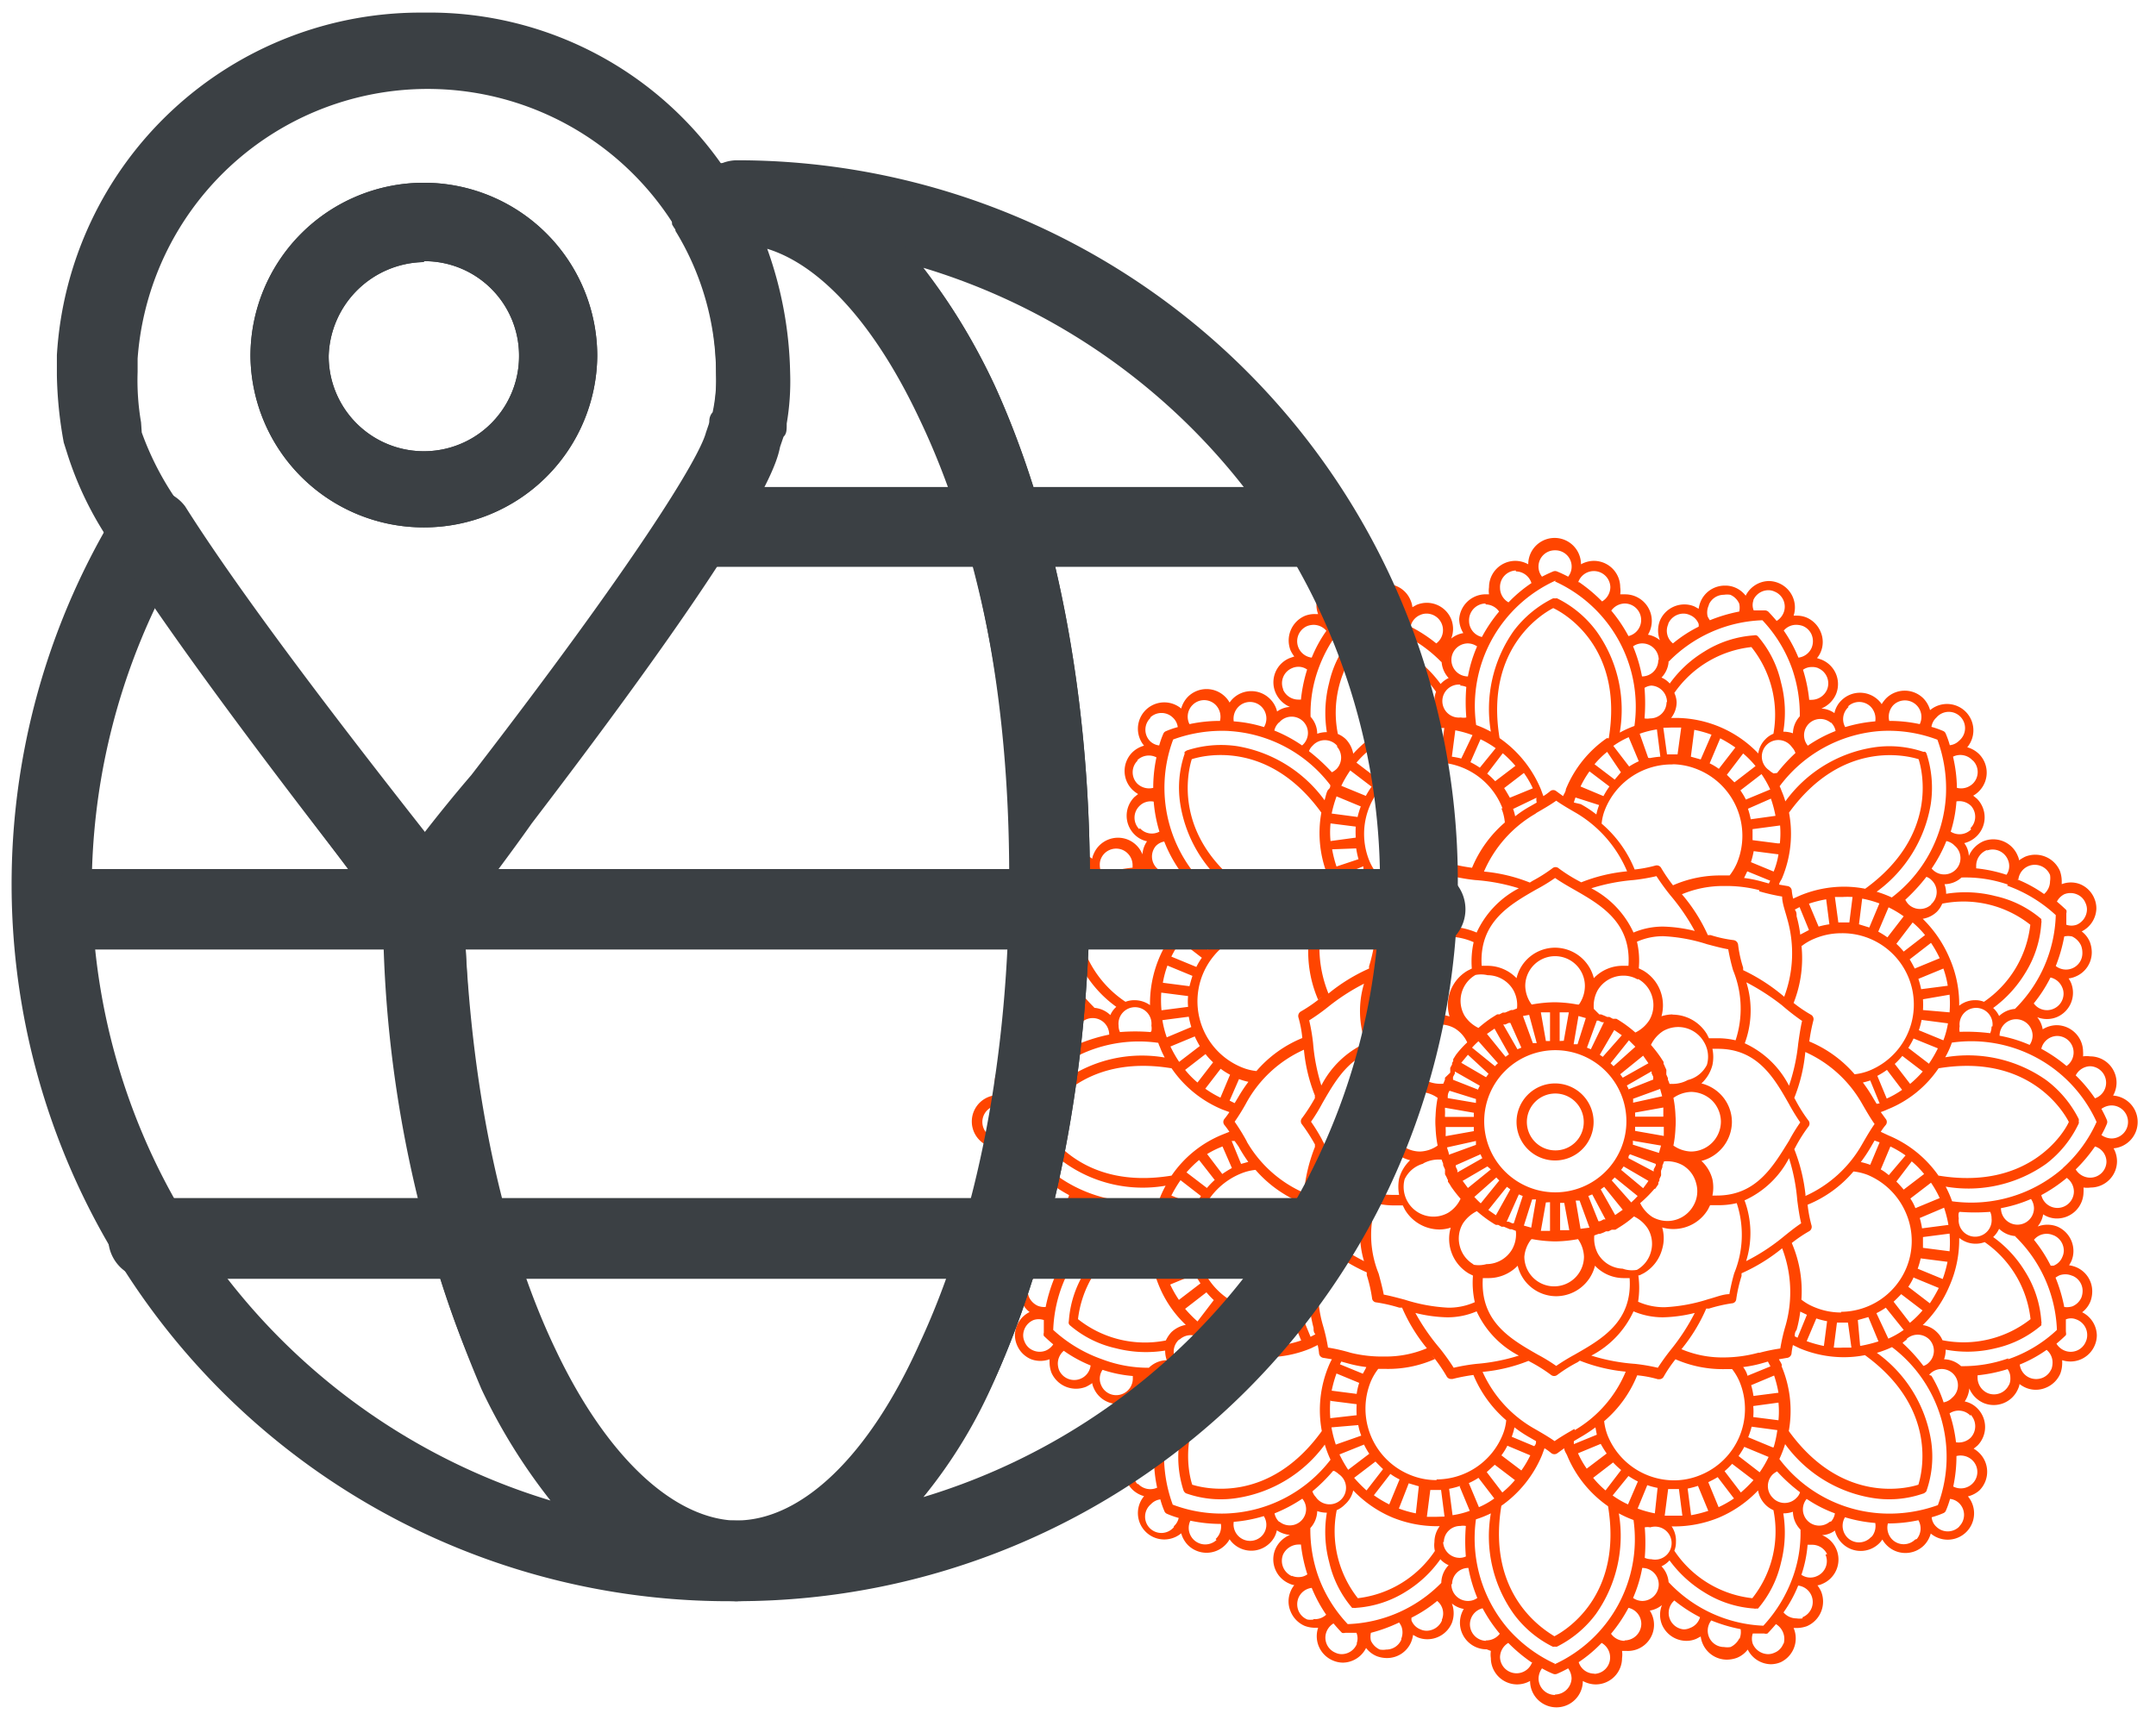
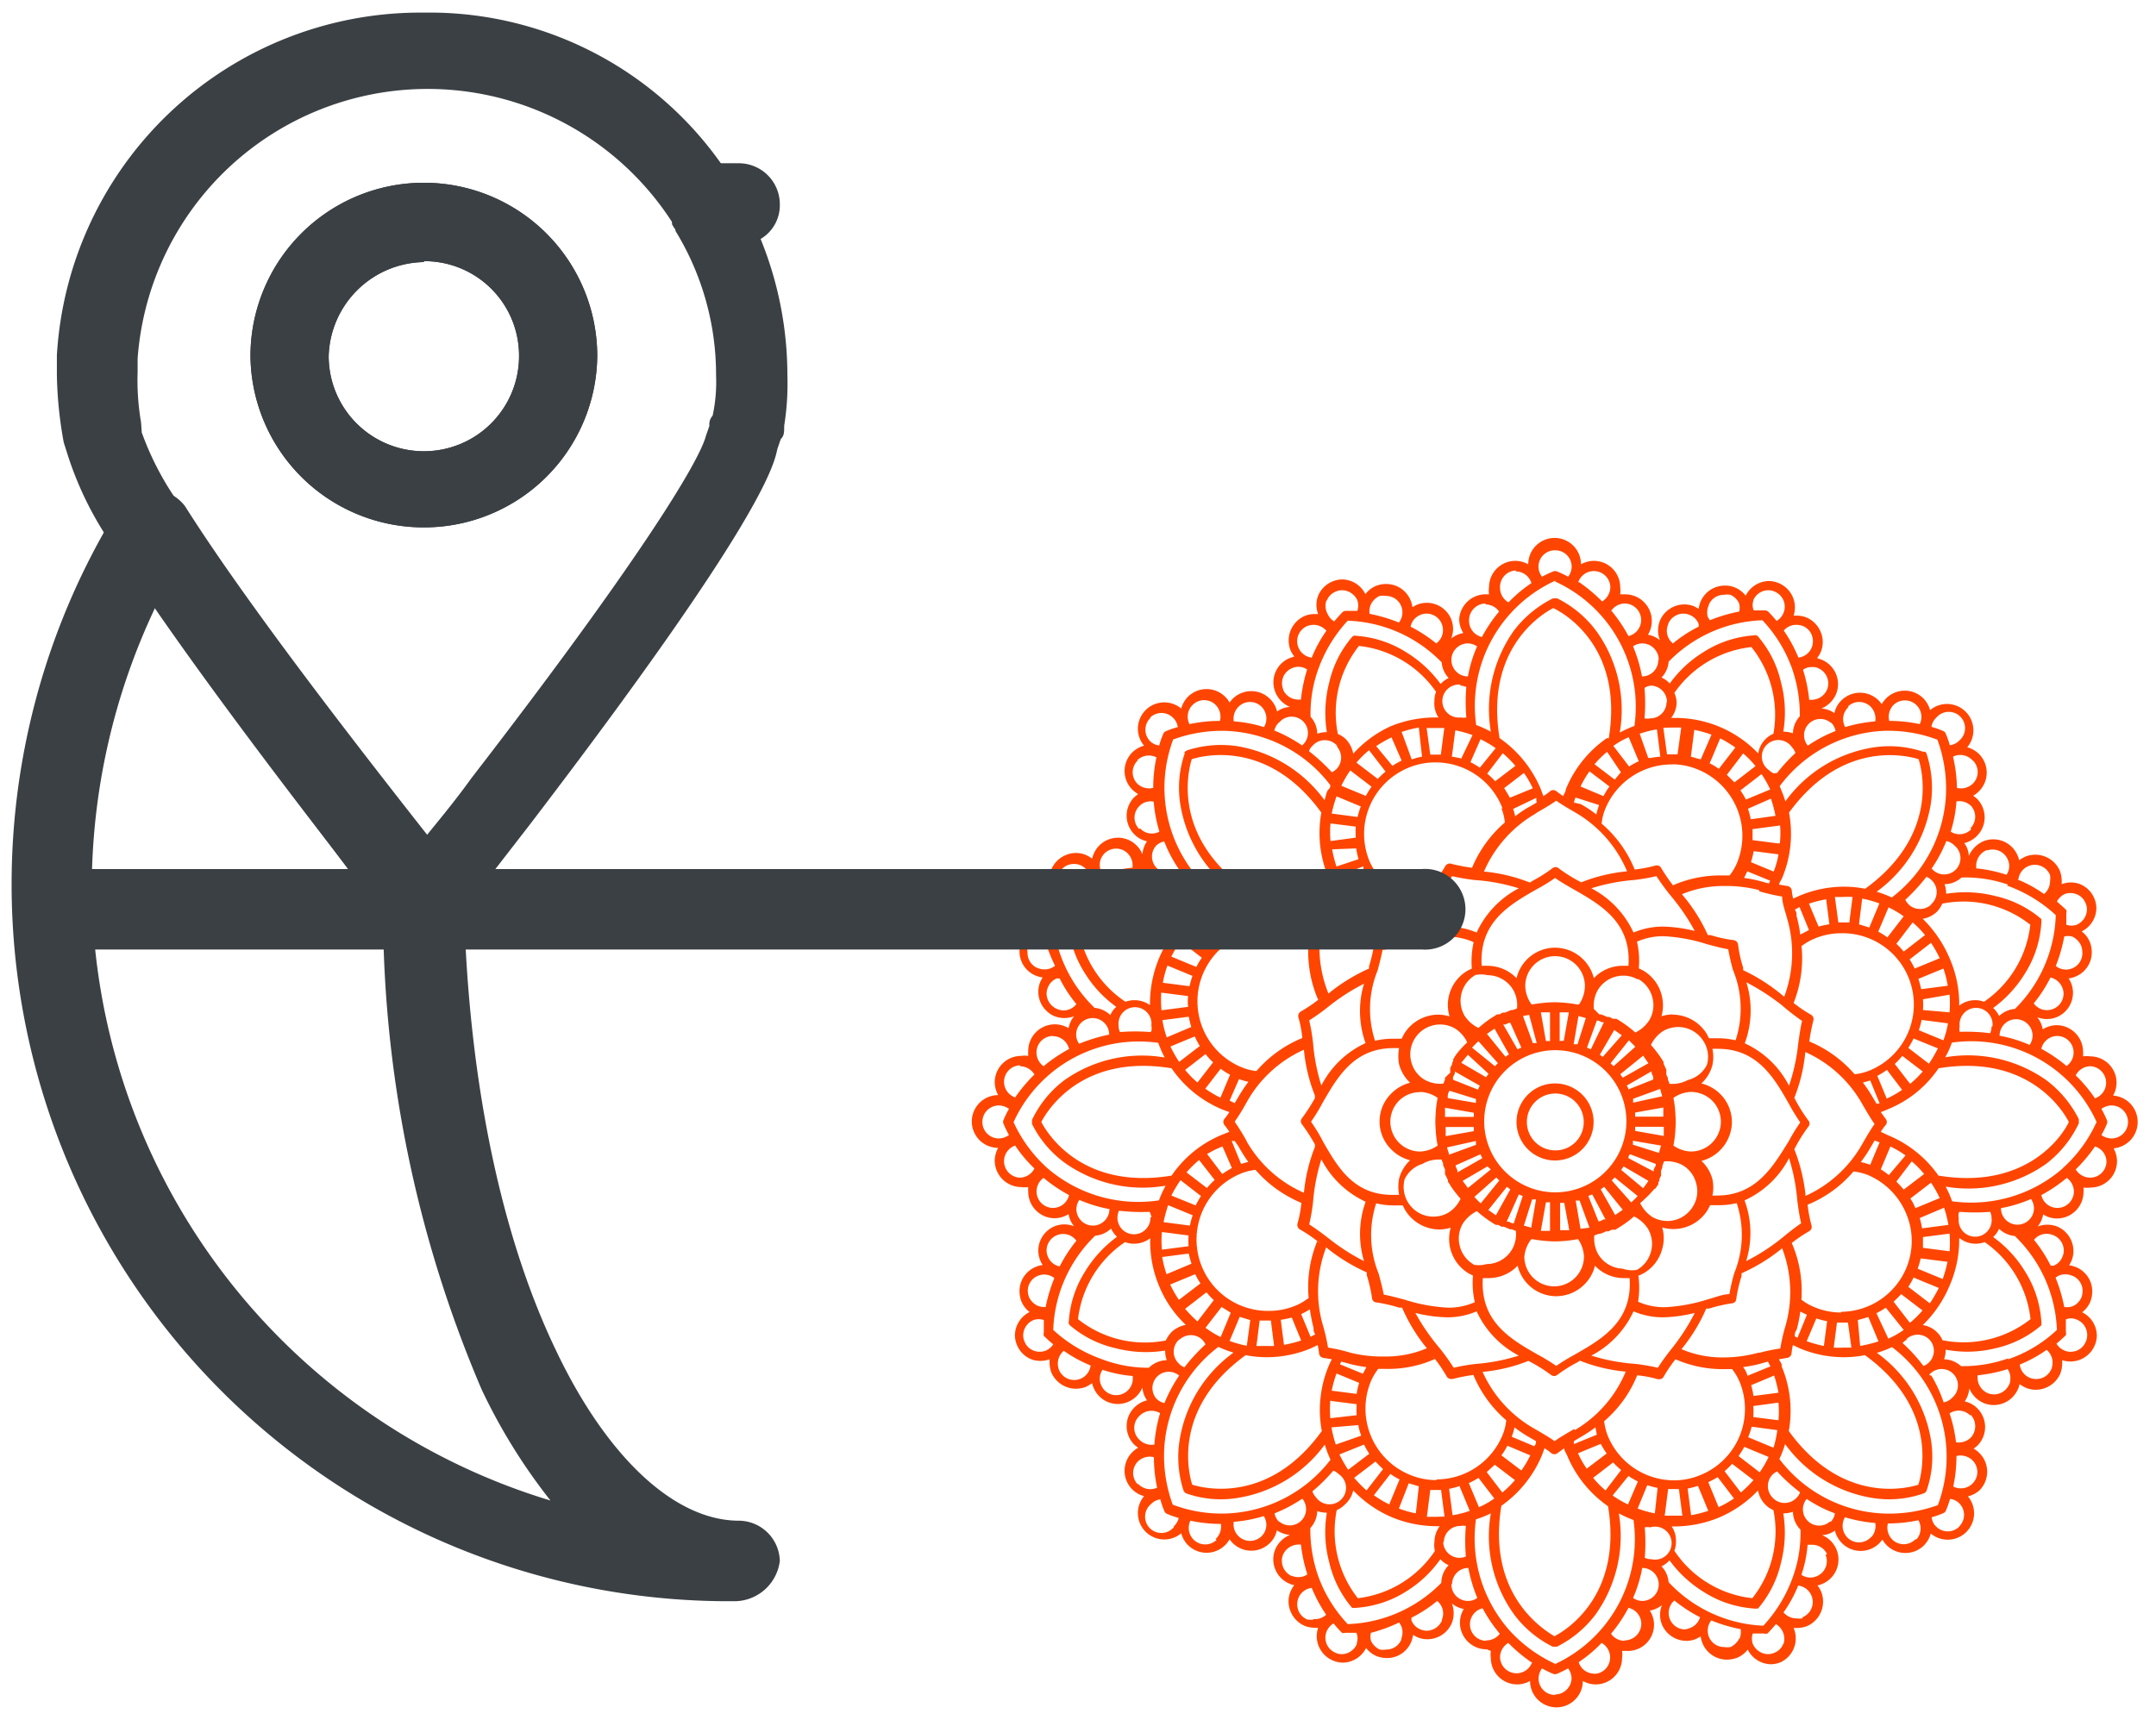
<svg xmlns="http://www.w3.org/2000/svg" id="trevel-infobox-1" viewBox="0 0 94 75">
  <path d="M93.2,48.93a1.15,1.15,0,0,0-1.07-1.15,1.17,1.17,0,0,0,.15-.56,1.15,1.15,0,0,0-1.15-1.15,1.06,1.06,0,0,0-.31,0,1.49,1.49,0,0,0,0-.21,1.16,1.16,0,0,0-1.15-1.15,1.18,1.18,0,0,0-.61.18,1.12,1.12,0,0,0-.24-.53,1.14,1.14,0,0,0,.85,0,1.15,1.15,0,0,0,.62-1.51,1.62,1.62,0,0,0-.1-.18,1,1,0,0,0,.3-.08,1.14,1.14,0,0,0,.71-1.06,1.32,1.32,0,0,0-.08-.44,1.12,1.12,0,0,0-.36-.47,1.15,1.15,0,0,0,.64-1,1.12,1.12,0,0,0-.09-.44,1.14,1.14,0,0,0-.62-.62,1.11,1.11,0,0,0-.8,0v-.14a1.36,1.36,0,0,0-.08-.44,1.17,1.17,0,0,0-1.51-.62,1.91,1.91,0,0,0-.27.16.66.66,0,0,0-.06-.2,1.15,1.15,0,0,0-1.5-.63,1.23,1.23,0,0,0-.63.64,1,1,0,0,0-.2-.56,1.17,1.17,0,0,0,.55-.31,1.15,1.15,0,0,0,0-1.63l-.16-.13a1.1,1.1,0,0,0,.25-.19,1.15,1.15,0,0,0,0-1.63,1.19,1.19,0,0,0-.51-.29,1.15,1.15,0,0,0-1.62-1.62,1.19,1.19,0,0,0-.29-.51,1.15,1.15,0,0,0-1.63,0,1.5,1.5,0,0,0-.19.25,1,1,0,0,0-.13-.16,1.15,1.15,0,0,0-1.63,0,1.07,1.07,0,0,0-.3.55,1.09,1.09,0,0,0-.57-.2,1.19,1.19,0,0,0,.64-.63,1.15,1.15,0,0,0-.63-1.5l-.2-.07a1,1,0,0,0,.16-.26,1.12,1.12,0,0,0,0-.88,1.16,1.16,0,0,0-.62-.63,1.11,1.11,0,0,0-.44-.08H78.2a1.15,1.15,0,0,0-.65-1.42,1.12,1.12,0,0,0-.44-.09,1.15,1.15,0,0,0-1,.64,1.12,1.12,0,0,0-.47-.36,1.08,1.08,0,0,0-.44-.08,1.14,1.14,0,0,0-1.06.71,1.32,1.32,0,0,0-.08.3l-.18-.1a1.12,1.12,0,0,0-.44-.09,1.16,1.16,0,0,0-1.07.71,1.19,1.19,0,0,0,0,.85h0a1.13,1.13,0,0,0-.52-.24,1.16,1.16,0,0,0-1-1.76l-.21,0a1.06,1.06,0,0,0,0-.31,1.15,1.15,0,0,0-1.15-1.15,1.17,1.17,0,0,0-.56.15,1.15,1.15,0,0,0-2.3,0,1.17,1.17,0,0,0-.56-.15,1.15,1.15,0,0,0-1.15,1.15,1.06,1.06,0,0,0,0,.31l-.21,0A1.16,1.16,0,0,0,63.62,27a1.18,1.18,0,0,0,.18.61,1.12,1.12,0,0,0-.53.24,1.14,1.14,0,0,0,0-.85,1.15,1.15,0,0,0-1.51-.62l-.18.1a1,1,0,0,0-.08-.3,1.14,1.14,0,0,0-1.06-.71,1.11,1.11,0,0,0-.44.08,1.12,1.12,0,0,0-.47.36,1.15,1.15,0,0,0-1-.64,1.12,1.12,0,0,0-.44.09,1.14,1.14,0,0,0-.62.62,1.11,1.11,0,0,0,0,.8h-.14a1.14,1.14,0,0,0-.44.08,1.17,1.17,0,0,0-.62,1.51,1.4,1.4,0,0,0,.16.26l-.2.07a1.14,1.14,0,0,0-.62,1.5,1.18,1.18,0,0,0,.63.63,1.06,1.06,0,0,0-.56.2,1.13,1.13,0,0,0-.31-.55,1.15,1.15,0,0,0-1.63,0,1,1,0,0,0-.13.16,1.1,1.1,0,0,0-.19-.25,1.15,1.15,0,0,0-1.63,0,1.19,1.19,0,0,0-.29.51,1.15,1.15,0,0,0-1.62,1.62,1.19,1.19,0,0,0-.51.29,1.15,1.15,0,0,0,0,1.63,1.5,1.5,0,0,0,.25.19l-.16.13a1.15,1.15,0,0,0,0,1.63,1.07,1.07,0,0,0,.55.3,1.12,1.12,0,0,0-.2.57h0a1.16,1.16,0,0,0-.63-.64,1.15,1.15,0,0,0-1.5.63.66.66,0,0,0-.06.2,1.28,1.28,0,0,0-.27-.16,1.12,1.12,0,0,0-.88,0,1.16,1.16,0,0,0-.63.62,1.32,1.32,0,0,0-.08.44v.14a1.15,1.15,0,0,0-1.42.65,1.12,1.12,0,0,0-.09.44,1.15,1.15,0,0,0,.64,1,1.16,1.16,0,0,0-.36.46,1.36,1.36,0,0,0-.08.44,1.14,1.14,0,0,0,.71,1.07,1.32,1.32,0,0,0,.3.08,1.62,1.62,0,0,0-.1.18,1.12,1.12,0,0,0-.09.44,1.16,1.16,0,0,0,.71,1.07,1.19,1.19,0,0,0,.85,0h0a1.13,1.13,0,0,0-.24.52,1.16,1.16,0,0,0-1.76,1,1.49,1.49,0,0,0,0,.21,1.06,1.06,0,0,0-.31,0,1.15,1.15,0,0,0-1.15,1.15,1.2,1.2,0,0,0,.15.56,1.15,1.15,0,0,0,0,2.3,1.17,1.17,0,0,0-.15.56,1.16,1.16,0,0,0,1.15,1.15,1.06,1.06,0,0,0,.31,0,1.49,1.49,0,0,0,0,.21,1.16,1.16,0,0,0,1.15,1.15,1.18,1.18,0,0,0,.61-.18,1.12,1.12,0,0,0,.24.53h0a1.14,1.14,0,0,0-.85,0,1.15,1.15,0,0,0-.71,1.06,1.08,1.08,0,0,0,.09.44,1.14,1.14,0,0,0,.1.19,1.11,1.11,0,0,0-.3.08,1.14,1.14,0,0,0-.71,1.06,1.32,1.32,0,0,0,.08.44,1.12,1.12,0,0,0,.36.47,1.15,1.15,0,0,0-.64,1,1.12,1.12,0,0,0,.09.44,1.14,1.14,0,0,0,.62.62,1.16,1.16,0,0,0,.8,0v.14a1.36,1.36,0,0,0,.08.44,1.17,1.17,0,0,0,1.51.62,1.91,1.91,0,0,0,.27-.16.66.66,0,0,0,.06.2,1.14,1.14,0,0,0,1.5.62,1.18,1.18,0,0,0,.63-.63h0a1.06,1.06,0,0,0,.2.56,1.17,1.17,0,0,0-.55.31,1.15,1.15,0,0,0,0,1.63l.16.13a1.1,1.1,0,0,0-.25.19,1.15,1.15,0,0,0,0,1.63,1.19,1.19,0,0,0,.51.29,1.15,1.15,0,0,0,1.62,1.62,1.19,1.19,0,0,0,.29.51,1.15,1.15,0,0,0,1.63,0,1.1,1.1,0,0,0,.19-.25,1,1,0,0,0,.13.16,1.15,1.15,0,0,0,1.63,0,1.07,1.07,0,0,0,.3-.55,1.22,1.22,0,0,0,.57.2h0a1.19,1.19,0,0,0-.64.63,1.15,1.15,0,0,0,.63,1.5.66.66,0,0,0,.2.06,1.07,1.07,0,0,0-.16.27,1.12,1.12,0,0,0,0,.88,1.16,1.16,0,0,0,.62.63,1.32,1.32,0,0,0,.44.08h.14a1.15,1.15,0,0,0,.65,1.43,1.12,1.12,0,0,0,.44.09,1.15,1.15,0,0,0,1-.64,1.12,1.12,0,0,0,.47.36,1.27,1.27,0,0,0,.44.08,1.14,1.14,0,0,0,1.06-.71,1.47,1.47,0,0,0,.08-.3l.18.1a1.12,1.12,0,0,0,.44.09,1.16,1.16,0,0,0,1.07-.71,1.19,1.19,0,0,0,0-.85h0a1.13,1.13,0,0,0,.52.24,1.16,1.16,0,0,0,1,1.76L65,72a1.06,1.06,0,0,0,0,.31,1.15,1.15,0,0,0,1.15,1.15,1.17,1.17,0,0,0,.56-.15,1.15,1.15,0,0,0,2.3,0,1.17,1.17,0,0,0,.56.15,1.15,1.15,0,0,0,1.15-1.15,1.06,1.06,0,0,0,0-.31l.21,0a1.14,1.14,0,0,0,1-1.76,1.12,1.12,0,0,0,.53-.24,1.14,1.14,0,0,0,0,.85,1.16,1.16,0,0,0,1.07.71,1.07,1.07,0,0,0,.43-.09l.19-.1a1.11,1.11,0,0,0,.08.3,1.15,1.15,0,0,0,1.06.71,1.32,1.32,0,0,0,.44-.08,1.12,1.12,0,0,0,.47-.36,1.15,1.15,0,0,0,1,.64,1.12,1.12,0,0,0,.44-.09A1.15,1.15,0,0,0,78.2,71h.14a1.36,1.36,0,0,0,.44-.08,1.17,1.17,0,0,0,.62-1.51,1.48,1.48,0,0,0-.16-.27.66.66,0,0,0,.2-.06,1.15,1.15,0,0,0,0-2.13,1,1,0,0,0,.56-.2,1.17,1.17,0,0,0,.31.55,1.15,1.15,0,0,0,1.63,0,1,1,0,0,0,.13-.16,1.1,1.1,0,0,0,.19.25,1.15,1.15,0,0,0,1.63,0,1.19,1.19,0,0,0,.29-.51,1.15,1.15,0,0,0,1.62-1.62A1.19,1.19,0,0,0,86.3,65a1.15,1.15,0,0,0,0-1.63,1.1,1.1,0,0,0-.25-.19l.16-.13a1.15,1.15,0,0,0,0-1.63,1.07,1.07,0,0,0-.55-.3,1.19,1.19,0,0,0,.2-.57,1.19,1.19,0,0,0,.63.64,1.15,1.15,0,0,0,1.5-.63.66.66,0,0,0,.06-.2,1.28,1.28,0,0,0,.27.16,1.12,1.12,0,0,0,.88,0,1.16,1.16,0,0,0,.63-.62,1.32,1.32,0,0,0,.08-.44v-.14a1.15,1.15,0,0,0,1.42-.65,1.12,1.12,0,0,0,.09-.44,1.15,1.15,0,0,0-.64-1,1.12,1.12,0,0,0,.36-.47,1.27,1.27,0,0,0,.08-.44,1.14,1.14,0,0,0-.71-1.06,1.32,1.32,0,0,0-.3-.08,1.62,1.62,0,0,0,.1-.18,1.12,1.12,0,0,0,.09-.44,1.16,1.16,0,0,0-.71-1.07,1.19,1.19,0,0,0-.85,0h0a1.12,1.12,0,0,0,.24-.53,1.09,1.09,0,0,0,.61.18A1.16,1.16,0,0,0,90.84,52a1.49,1.49,0,0,0,0-.21,1.06,1.06,0,0,0,.31,0,1.15,1.15,0,0,0,1.15-1.15,1.17,1.17,0,0,0-.15-.56A1.15,1.15,0,0,0,93.2,48.93ZM91.13,46.5a.72.72,0,0,1,.21,1.4h0a6.35,6.35,0,0,0-.84-1A.73.73,0,0,1,91.13,46.5Zm-1.44-1.32a.72.72,0,0,1,.41,1.31A6.5,6.5,0,0,0,89,45.74.72.72,0,0,1,89.69,45.18ZM89.52,44a.71.71,0,0,1-.85-.24,6.18,6.18,0,0,0,.73-1.13.73.73,0,0,1,.51.43.66.66,0,0,1,.06.27A.72.72,0,0,1,89.52,44Zm1.27-2.43a.71.71,0,0,1-.44.66.72.72,0,0,1-.72-.1h0A6.84,6.84,0,0,0,90,40.84a.8.8,0,0,1,.34,0,.82.82,0,0,1,.39.39A.87.87,0,0,1,90.79,41.56ZM90,39a.72.72,0,0,1,.54,0,.68.68,0,0,1,.39.39.66.66,0,0,1,.06.27.74.74,0,0,1-.45.67.69.69,0,0,1-.45,0c0-.25,0-.42,0-.5a.12.12,0,0,0,0,0,.24.24,0,0,0,0-.14s-.16-.16-.41-.37A.74.74,0,0,1,90,39Zm-2-.65a.72.72,0,0,1,1.38-.19.86.86,0,0,1,0,.27.74.74,0,0,1-.26.56h0a5.74,5.74,0,0,0-1.17-.64Zm-1.39-1.25a.72.72,0,0,1,.93.39.67.67,0,0,1,.06.28.64.64,0,0,1-.12.38h0a6.14,6.14,0,0,0-1.32-.28s0-.07,0-.11A.74.74,0,0,1,86.66,37.06Zm.89,1.52a6.17,6.17,0,0,1,2.13,1.29A6,6,0,0,1,87.85,44a1.13,1.13,0,0,0-.69.31,1.1,1.1,0,0,0-.26-.35,5.26,5.26,0,0,0,1.39-1.51A4.66,4.66,0,0,0,89,40.26a.2.2,0,0,0,0-.11.18.18,0,0,0,0-.07,4.61,4.61,0,0,0-2-1,5.26,5.26,0,0,0-2.15-.1,1.23,1.23,0,0,0-.07-.42,1.1,1.1,0,0,0,.74-.29A5.66,5.66,0,0,1,87.55,38.58Zm1.12,6.55a.73.73,0,0,1-.13.4,5.93,5.93,0,0,0-1.31-.4h0a.72.72,0,1,1,1.44,0ZM86.5,43.69a1,1,0,0,0-.39-.07,1.11,1.11,0,0,0-.69.24A5,5,0,0,0,85,41.79a5.3,5.3,0,0,0-1.17-1.72,1.15,1.15,0,0,0,.62-.31,1.12,1.12,0,0,0,.23-.35h0a4.69,4.69,0,0,1,3.84.92A4.7,4.7,0,0,1,86.5,43.69Zm.33,1.08a.72.72,0,0,1-.06.29A8.14,8.14,0,0,0,85.44,45a.61.61,0,0,1,0-.24.72.72,0,1,1,1.43,0Zm-1.39,8.08a8.19,8.19,0,0,0,1.33,0,.64.64,0,0,1,.06.28.72.72,0,1,1-1.43,0,.64.64,0,0,1,0-.24Zm0,1.15a1.11,1.11,0,0,0,.69.24,1.09,1.09,0,0,0,.4-.07,4.71,4.71,0,0,1,2,3.36,4.72,4.72,0,0,1-3.84.92,1,1,0,0,0-.24-.35,1.08,1.08,0,0,0-.62-.31A5.17,5.17,0,0,0,85,56.07,5,5,0,0,0,85.42,54Zm-7.75,5.57c0-.1-.09-.2-.13-.29l.35-.06a.22.22,0,0,0,.2-.2,2.7,2.7,0,0,1,.06-.36l.29.14a5,5,0,0,0,1.93.39h0a4.7,4.7,0,0,0,.92-.09c3.21,2.33,2.48,5.17,2.33,5.65-.49.16-3.33.87-5.65-2.34A5,5,0,0,0,77.67,59.57Zm-4.8,7H73a5.14,5.14,0,0,0,1.93-.38A5.08,5.08,0,0,0,76.65,65a1.16,1.16,0,0,0,.32.62,1.1,1.1,0,0,0,.35.24h0a4.69,4.69,0,0,1-.92,3.84A4.7,4.7,0,0,1,73,67.63a1,1,0,0,0,.07-.39A1.11,1.11,0,0,0,72.87,66.55ZM62.56,67.64h0a4.7,4.7,0,0,1-3.36,2.06,4.72,4.72,0,0,1-.92-3.84h0a1.1,1.1,0,0,0,.35-.24A1.16,1.16,0,0,0,59,65a5.08,5.08,0,0,0,1.71,1.18,5.14,5.14,0,0,0,1.93.38h.13a1.17,1.17,0,0,0-.23.69A1.09,1.09,0,0,0,62.56,67.64Zm-4.93-5.23c-2.32,3.22-5.17,2.49-5.65,2.34-.16-.49-.87-3.33,2.33-5.65a4.7,4.7,0,0,0,.92.09h0a5,5,0,0,0,1.93-.39l.29-.14a2.7,2.7,0,0,1,.06.36.22.22,0,0,0,.2.2l.36.06a2.59,2.59,0,0,0-.14.29A5,5,0,0,0,57.63,62.41ZM47,57.53a4.71,4.71,0,0,1,2.05-3.36h0a1.09,1.09,0,0,0,.4.07,1.16,1.16,0,0,0,.7-.24,5,5,0,0,0,.38,2.07,4.87,4.87,0,0,0,1.17,1.71,1.23,1.23,0,0,0-.63.32,1.41,1.41,0,0,0-.24.36h0A4.69,4.69,0,0,1,47,57.53Zm3.16-4.44a.72.72,0,1,1-1.37-.29,8.14,8.14,0,0,0,1.33.05h0A.61.61,0,0,1,50.2,53.09Zm0-8.08a8.19,8.19,0,0,0-1.33,0,.64.64,0,0,1-.06-.28.72.72,0,1,1,1.43,0,.64.64,0,0,1,0,.24Zm0-1.16a1.17,1.17,0,0,0-.69-.23,1.09,1.09,0,0,0-.4.07h0A4.71,4.71,0,0,1,47,40.33a4.72,4.72,0,0,1,3.84-.92h0a1,1,0,0,0,.24.36,1.08,1.08,0,0,0,.62.31,5.13,5.13,0,0,0-1.56,3.78Zm7.75-5.56a2.59,2.59,0,0,0,.14.29l-.36.06a.22.22,0,0,0-.2.2,2.33,2.33,0,0,1-.06.35l-.29-.13a5,5,0,0,0-1.93-.39,4.7,4.7,0,0,0-.92.09c-3.21-2.33-2.48-5.17-2.33-5.65.49-.16,3.33-.88,5.65,2.33A5,5,0,0,0,57.93,38.29Zm4.8-7h-.14a5.14,5.14,0,0,0-1.93.38A5,5,0,0,0,59,32.87a1.23,1.23,0,0,0-.32-.63,1.12,1.12,0,0,0-.35-.23,4.69,4.69,0,0,1,.92-3.84,4.71,4.71,0,0,1,3.36,2,1.09,1.09,0,0,0-.07.4A1.11,1.11,0,0,0,62.73,31.31ZM73,30.22a4.71,4.71,0,0,1,3.36-2A4.72,4.72,0,0,1,77.32,32a1,1,0,0,0-.35.24,1.08,1.08,0,0,0-.31.62A5,5,0,0,0,73,31.31h-.14a1.11,1.11,0,0,0,.24-.69A1.09,1.09,0,0,0,73,30.22ZM78,35.44c2.33-3.21,5.17-2.48,5.65-2.33.16.49.87,3.33-2.33,5.65a4.7,4.7,0,0,0-.92-.09,5,5,0,0,0-1.93.39l-.29.13a2.33,2.33,0,0,1-.06-.35.22.22,0,0,0-.2-.2l-.35-.06c0-.09.09-.19.13-.29A5,5,0,0,0,78,35.44Zm6.21,4a.72.72,0,0,1-1,0,.9.9,0,0,1-.14-.2h0a8.21,8.21,0,0,0,.92-1,.6.6,0,0,1,.24.16A.71.71,0,0,1,84.18,39.45Zm0-1.55a6.24,6.24,0,0,0,.65-1.21.68.68,0,0,1,.36.2.71.71,0,1,1-1,1Zm-.73,4.35c-.07-.14-.14-.27-.22-.4l.93-.72a4.84,4.84,0,0,1,.38.67Zm1.25,0a4.13,4.13,0,0,1,.19.75l-1.16.15a3.74,3.74,0,0,0-.12-.45Zm-4.46,15A3,3,0,0,1,79.09,57a2.33,2.33,0,0,1-.55-.32,5.28,5.28,0,0,0-.42-2.47,5.9,5.9,0,0,1,.75-.51.22.22,0,0,0,.11-.26,5.8,5.8,0,0,1-.17-.9,5.19,5.19,0,0,0,2-1.45h0a2.45,2.45,0,0,1,.62.15,3.13,3.13,0,0,1,1.68,1.69,3.07,3.07,0,0,1,0,2.38A3.11,3.11,0,0,1,80.27,57.21Zm.45,1.53h-.35a3,3,0,0,1-.42,0l.14-1.09h.48Zm-1.94-1.43-.41,1-.12-.06c0-.09,0-.18.08-.28h0a5.29,5.29,0,0,0,.16-.8h0Zm.41.16a3.59,3.59,0,0,0,.47.12l-.14,1.08a5.26,5.26,0,0,1-.75-.21Zm-4.71,7.14c.14-.07.28-.14.41-.22l.71.93a4.84,4.84,0,0,1-.67.38Zm0,1.25a5.15,5.15,0,0,1-.75.19l-.15-1.16a3.74,3.74,0,0,0,.45-.12Zm.71-1.73a3.34,3.34,0,0,0,.33-.32l.93.71a5.62,5.62,0,0,1-.55.54Zm.61-.66a3.89,3.89,0,0,0,.25-.4l1.06.44a4.5,4.5,0,0,1-.39.67ZM76,59.62a5.39,5.39,0,0,0,.8-.16l.28-.08.11.21-1,.41C76.16,59.87,76.09,59.74,76,59.62Zm1.35.37a5.15,5.15,0,0,1,.19.75l-1.09.14a3.56,3.56,0,0,0-.1-.47Zm-.67-1a5.78,5.78,0,0,1-1.54.21h0a4.57,4.57,0,0,1-1.83-.36,7.41,7.41,0,0,0,1.08-1.77h0l.12,0a6.47,6.47,0,0,1,1-.23.2.2,0,0,0,.19-.19,6.38,6.38,0,0,1,.23-1l0-.12h0a7.77,7.77,0,0,0,1.77-1.09,5.34,5.34,0,0,1,.15,3.37,7.94,7.94,0,0,0-.23,1A7.54,7.54,0,0,0,76.7,59Zm-7.06,3.58-1,.41a.93.93,0,0,1,0-.13l.25-.15a6.93,6.93,0,0,0,.69-.45h0Zm.17.4a4.78,4.78,0,0,0,.26.42l-.87.66a4,4,0,0,1-.38-.67Zm-1.15-.65c-.33.19-.62.36-.86.53-.24-.17-.53-.34-.86-.53a5.38,5.38,0,0,1-2.28-2.49,7.15,7.15,0,0,0,2-.48l.11.06a6.68,6.68,0,0,1,.87.55.22.22,0,0,0,.28,0,6.23,6.23,0,0,1,.88-.55l.1-.07h0a7.23,7.23,0,0,0,2,.48A5.33,5.33,0,0,1,68.66,62.37Zm-2.73.34a2.77,2.77,0,0,0,.12-.41,5.52,5.52,0,0,0,.68.45l.26.15c0,.07,0,.14-.08.22Zm.81.81a4.4,4.4,0,0,1-.39.66l-.87-.66a2.65,2.65,0,0,0,.26-.42Zm-6.15,2.14a4.94,4.94,0,0,1-.67-.4l.72-.93a2.65,2.65,0,0,0,.4.24Zm.85-.92.44.13L61.73,66a4.79,4.79,0,0,1-.74-.21ZM59.58,65a5.6,5.6,0,0,1-.54-.55l.93-.71q.15.16.33.33Zm-.8-.9a5.51,5.51,0,0,1-.38-.67L59.47,63a3.18,3.18,0,0,0,.23.4Zm.64-4.19-1-.41.06-.12.29.08a5.39,5.39,0,0,0,.8.16C59.53,59.72,59.47,59.81,59.42,59.91Zm-.16.4a2.77,2.77,0,0,0-.11.48l-1.09-.14a5.26,5.26,0,0,1,.21-.75ZM58.9,59a7.54,7.54,0,0,0-1-.23,7.94,7.94,0,0,0-.23-1,5.34,5.34,0,0,1,.15-3.37,7.77,7.77,0,0,0,1.77,1.09h0l0,.12a6.38,6.38,0,0,1,.23,1,.2.2,0,0,0,.19.19,6.72,6.72,0,0,1,1,.23l.12,0h0a7.41,7.41,0,0,0,1.08,1.77,4.57,4.57,0,0,1-1.83.36h0A5.78,5.78,0,0,1,58.9,59Zm-2.17-1.69a2.82,2.82,0,0,0,.38-.21,7.19,7.19,0,0,0,.16.81c0,.1,0,.19.08.28l-.21.11Zm0,1.15a5.15,5.15,0,0,1-.75.19l-.14-1.09a4.1,4.1,0,0,0,.48-.1Zm.32-1.85h0a2.48,2.48,0,0,1-.54.32,3,3,0,0,1-1.19.24h0a3.11,3.11,0,0,1-1.19-6,2.27,2.27,0,0,1,.61-.15,5.36,5.36,0,0,0,2,1.44,4.82,4.82,0,0,1-.17.9.23.23,0,0,0,.11.26,6.18,6.18,0,0,1,.93.65l-.18-.14A5.3,5.3,0,0,0,57.06,56.65Zm-1.5,2.09h-.33l-.44,0,.14-1.11.4,0h.09Zm-3.44-3.13a3.18,3.18,0,0,0,.23.4l-.94.72a4.84,4.84,0,0,1-.38-.67Zm-1.25,0a5.15,5.15,0,0,1-.19-.75l1.16-.15a3.17,3.17,0,0,0,.12.44Zm4.46-15a3,3,0,0,1,1.19.24,2.48,2.48,0,0,1,.54.32,5.28,5.28,0,0,0,.42,2.47l.18-.14a6.42,6.42,0,0,1-.93.65.23.23,0,0,0-.11.26,4.82,4.82,0,0,1,.17.9,5.25,5.25,0,0,0-2,1.44,2.27,2.27,0,0,1-.61-.15,3.11,3.11,0,0,1,1.19-6Zm-.45-1.53h.35a3.17,3.17,0,0,1,.43,0l-.15,1.09H55Zm1.54,1.27a4.21,4.21,0,0,0-.48-.12l.14-1.08a4.61,4.61,0,0,1,.75.21Zm.81-.82.12.06c0,.09-.05.19-.08.29a6.93,6.93,0,0,0-.16.8l-.29-.17Zm3.89-6.32a3.18,3.18,0,0,0-.4.23L60,32.54a5.51,5.51,0,0,1,.67-.38Zm0-1.25a5.15,5.15,0,0,1,.75-.19L62,33a3,3,0,0,0-.45.12Zm-.7,1.73a3.47,3.47,0,0,0-.34.32l-.93-.71a4,4,0,0,1,.55-.54Zm-.61.66a3.34,3.34,0,0,0-.25.4l-1.07-.44a4.89,4.89,0,0,1,.39-.67Zm-.18,3.85a5.53,5.53,0,0,0-.79.16l-.29.08a2,2,0,0,1-.1-.21l1-.41C59.44,38,59.51,38.12,59.58,38.24Zm-1.35-.37a5.15,5.15,0,0,1-.19-.75L59.13,37a3.56,3.56,0,0,0,.1.47Zm.67,1a5.78,5.78,0,0,1,1.54-.21,4.57,4.57,0,0,1,1.83.36h0a7,7,0,0,0-1.09,1.78h0l-.11,0a6.72,6.72,0,0,1-1,.23.2.2,0,0,0-.19.19,6.72,6.72,0,0,1-.23,1l0,.1a7.77,7.77,0,0,0-1.77,1.09A5.34,5.34,0,0,1,57.69,40a7.94,7.94,0,0,0,.23-1A7.54,7.54,0,0,0,58.9,38.82Zm6.89-4c-.08-.14-.16-.28-.25-.42l.86-.66a4,4,0,0,1,.39.67Zm1.16,0A.5.5,0,0,0,67,35l-.26.15a4.85,4.85,0,0,0-.68.45,1.92,1.92,0,0,0-.09-.32Zm0,.66c.33-.19.62-.36.86-.53.24.17.53.34.86.53A5.38,5.38,0,0,1,70.94,38a7.23,7.23,0,0,0-2,.48l-.11-.06a6.68,6.68,0,0,1-.87-.55.21.21,0,0,0-.28,0,6.68,6.68,0,0,1-.87.55l-.11.07h0a7.15,7.15,0,0,0-2-.48A5.38,5.38,0,0,1,66.94,35.49Zm2.73-.34a2.77,2.77,0,0,0-.12.41,4.85,4.85,0,0,0-.68-.45L68.62,35a1.87,1.87,0,0,1,.07-.22Zm-.81-.81a4.4,4.4,0,0,1,.39-.66l.87.66a3.66,3.66,0,0,0-.26.42ZM75,32.2a5.52,5.52,0,0,1,.66.4l-.72.93a2.65,2.65,0,0,0-.4-.24Zm-.85.92L73.72,33l.15-1.17a4.91,4.91,0,0,1,.75.21ZM76,32.86a4,4,0,0,1,.54.55l-.92.71-.33-.33Zm.8.9a4.44,4.44,0,0,1,.38.67l-1.06.44a3.26,3.26,0,0,0-.24-.4ZM76.18,38l1,.41-.06.12-.29-.08a5.27,5.27,0,0,0-.79-.16Zm.16-.4a4.21,4.21,0,0,0,.12-.48l1.08.14a3.35,3.35,0,0,1-.21.75Zm.36,1.27a8.38,8.38,0,0,0,1,.23c0,.29.13.62.23,1a5.39,5.39,0,0,1-.14,3.37A8.07,8.07,0,0,0,76,42.31h0l0-.11a5.32,5.32,0,0,1-.22-1,.23.23,0,0,0-.2-.2,5.49,5.49,0,0,1-1-.22l-.12,0h0A7.41,7.41,0,0,0,73.33,39a4.65,4.65,0,0,1,1.84-.36A5.76,5.76,0,0,1,76.7,38.82Zm2.17,1.69-.38.2h0a5.29,5.29,0,0,0-.16-.8c0-.1,0-.2-.08-.29l.21-.11Zm0-1.15a5.15,5.15,0,0,1,.75-.19l.14,1.09a3.56,3.56,0,0,0-.47.1Zm-.32,1.85a2.33,2.33,0,0,1,.55-.32,3,3,0,0,1,1.18-.24,3.11,3.11,0,0,1,1.2,6,2.45,2.45,0,0,1-.62.15h0a5.28,5.28,0,0,0-2-1.44l0,.21a8,8,0,0,1,.2-1.11.22.22,0,0,0-.11-.26,5.9,5.9,0,0,1-.75-.51A5.3,5.3,0,0,0,78.54,41.21ZM80,39.12h.33a3.17,3.17,0,0,1,.44,0l-.14,1.11-.4,0h-.08Zm-1.28,13a7.6,7.6,0,0,0-.49-2l.06-.11a6.68,6.68,0,0,1,.55-.87.21.21,0,0,0,0-.28,6.68,6.68,0,0,1-.55-.87l-.06-.11a7.15,7.15,0,0,0,.48-2,5.37,5.37,0,0,1,2.49,2.28c.19.33.36.62.53.86-.17.24-.34.53-.53.86a5.37,5.37,0,0,1-2.49,2.28ZM59.47,55a9.12,9.12,0,0,1-1.55-1c-.3-.23-.58-.44-.84-.6a8.32,8.32,0,0,0,.17-1,8.32,8.32,0,0,1,.36-1.84,4.13,4.13,0,0,0,1.93,1.85A4.16,4.16,0,0,0,59.47,55Zm-5.11-5.22a8.76,8.76,0,0,0-.53-.86,8.76,8.76,0,0,0,.53-.86,5.37,5.37,0,0,1,2.49-2.28,7.15,7.15,0,0,0,.48,2,.54.54,0,0,0,0,.11,7.85,7.85,0,0,1-.56.87.21.21,0,0,0,0,.28,7.85,7.85,0,0,1,.56.87l0,.11a7.21,7.21,0,0,0-.48,2h0A5.37,5.37,0,0,1,54.36,49.79Zm.07.89-.32.09-.41-1,.13,0L54,50A6.4,6.4,0,0,0,54.43,50.68Zm5.11-5.18a4.08,4.08,0,0,0-1.93,1.85,8.32,8.32,0,0,1-.36-1.84,8.32,8.32,0,0,0-.17-1,9,9,0,0,0,.84-.6,9.12,9.12,0,0,1,1.55-1A4.16,4.16,0,0,0,59.54,45.5Zm-1.89,4.23a7.6,7.6,0,0,0-.49-.8,7.6,7.6,0,0,0,.49-.8c.65-1.13,1.37-2.41,3.1-2.41H61a1.9,1.9,0,0,0,0,.71,1.72,1.72,0,0,0,.48.8,1.75,1.75,0,0,0-.82.47,1.71,1.71,0,0,0,0,2.44,1.75,1.75,0,0,0,.82.47,1.72,1.72,0,0,0-.48.8,1.9,1.9,0,0,0,0,.71h-.24C59,52.14,58.3,50.86,57.65,49.73Zm13.54.2a.84.84,0,0,0,0-.17l1.23.21v0l-.09.32h0v0Zm1,.84,0,0,0,.07L72.1,51l0,.09L71,50.51c0-.06,0-.11.07-.17Zm-.9-1.44c0-.06,0-.12,0-.18h1.25v.09c0,.08,0,.15,0,.22v.09Zm0-.62c0-.06,0-.12,0-.18l1.23-.22v.09c0,.07,0,.14,0,.21v.1Zm-.09-.61a.84.84,0,0,0,0-.17l1.18-.43v0h0l.09.32v0Zm-.2-.58c0-.06-.05-.11-.07-.17l1.08-.62,0,.09.07.15,0,.07,0,.05ZM70.75,47l-.11-.15,1-.81.23.33ZM67.8,52a3.1,3.1,0,1,1,3.11-3.1A3.1,3.1,0,0,1,67.8,52Zm.62,1.65h-.08l-.32,0V52.46l.18,0Zm-.84-1.22v1.25l-.32,0h-.08l.22-1.24Zm-.4-8.28h.08l.32,0V45.4l-.18,0ZM68,45.4V44.15l.32,0h.08l-.22,1.24Zm2.35,1.1-.13-.13.8-1,.28.28Zm-.47-.41L69.75,46l.63-1.08.33.23Zm-.52-.33-.17-.07.43-1.18,0,0,.07,0,.15.07.09,0Zm-.58-.22-.17,0,.21-1.23h0l.32.09h0Zm0-1.73a5.82,5.82,0,0,0-1-.1,5.91,5.91,0,0,0-1,.1A1.42,1.42,0,0,1,66.5,43a1.3,1.3,0,0,1,2.6,0A1.42,1.42,0,0,1,68.84,43.81Zm-2.11.45h0L67,45.49l-.17,0-.43-1.18h0Zm-.34,1.43-.17.07-.62-1.08.09,0,.15-.07.07,0,0,0Zm-.54.29-.15.11-.81-1,.33-.23Zm-.48.39a.8.8,0,0,0-.13.13l-1-.81a3.7,3.7,0,0,1,.28-.28Zm-.41.46-.11.15-1.08-.63L64,46Zm-.55,1.1s0,.11,0,.17l-1.23-.21v0c0-.11,0-.21.08-.32h0v0Zm-1-.84s0,0,0-.05l0-.07.08-.15,0-.09,1.09.62a1.3,1.3,0,0,0-.08.17Zm.91,1.44a1.1,1.1,0,0,0,0,.18H63v-.09a1.8,1.8,0,0,0,0-.22v-.09Zm0,.62a1.1,1.1,0,0,0,0,.18l-1.23.22v-.09a1.49,1.49,0,0,0,0-.21v-.1Zm.09.61c0,.06,0,.12,0,.17l-1.18.43v0h0c0-.11-.06-.21-.08-.32v0Zm.2.58a1.3,1.3,0,0,0,.08.17l-1.09.62a.41.41,0,0,0,0-.09,1,1,0,0,0-.07-.15l0-.07s0,0,0,0ZM63.48,46h0l-.12.19,0,0a.56.56,0,0,0,0,.08l-.05.09,0,.06-.08.15a1.17,1.17,0,0,0,0,.11s0,.07,0,.1L63,47l0,.08-.07.18v0a1.42,1.42,0,0,1-.8-.16,1.27,1.27,0,0,1-.6-.79,1.3,1.3,0,0,1,1.9-1.46,1.42,1.42,0,0,1,.54.61A4.26,4.26,0,0,0,63.48,46Zm-1.56,1.62a1.42,1.42,0,0,1,.76.26,4.9,4.9,0,0,0-.09.78,3.38,3.38,0,0,0,0,.52,4.9,4.9,0,0,0,.09.78,1.42,1.42,0,0,1-.76.26h0a1.3,1.3,0,0,1-.92-.38A1.3,1.3,0,0,1,61,48,1.3,1.3,0,0,1,61.92,47.63Zm.13,3.12a1.39,1.39,0,0,1,.7-.17h.1v0l.07.18,0,.07L63,51a1.17,1.17,0,0,1,0,.11.93.93,0,0,1,0,.1l.08.15,0,0a.31.31,0,0,0,.05.1.56.56,0,0,0,0,.08v0a1.37,1.37,0,0,1,.13.2h0a5.56,5.56,0,0,0,.42.54,1.42,1.42,0,0,1-.54.61,1.3,1.3,0,0,1-1.9-1.46A1.27,1.27,0,0,1,62.05,50.75Zm1.72.76,1.08-.63L65,51l-1,.81Zm1.47-.15a.8.8,0,0,0,.13.13l-.81,1a3.7,3.7,0,0,1-.28-.28Zm.46.41.15.11L65.22,53l-.33-.23Zm.52.33.17.07L66,53.35l0,0-.07,0-.15-.07-.09,0Zm.58.22.17,0-.21,1.23h0l-.32-.09h0Zm0,1.73a5.91,5.91,0,0,0,1,.1,5.82,5.82,0,0,0,1-.1,1.42,1.42,0,0,1,.26.77,1.3,1.3,0,0,1-1.3,1.29h0a1.3,1.3,0,0,1-1.3-1.29A1.42,1.42,0,0,1,66.76,54.05Zm2.11-.45h0l-.21-1.23.17,0,.43,1.18h0Zm.34-1.43.17-.07L70,53.18l-.09,0a.8.8,0,0,1-.16.08l-.06,0,0,0Zm.54-.29.15-.11.81,1-.33.23Zm.48-.39.13-.13,1,.81a3.7,3.7,0,0,1-.28.28Zm.41-.46.11-.15,1.08.63-.06.09h0l-.17.23Zm1.49.82h0l.13-.19v0a.22.22,0,0,0,0-.08.41.41,0,0,0,.05-.09l0-.06.07-.15a.54.54,0,0,0,0-.11l0-.1.06-.16,0-.07a1.34,1.34,0,0,0,.07-.18v0a1.42,1.42,0,0,1,.8.16,1.27,1.27,0,0,1,.6.79,1.25,1.25,0,0,1-.13,1,1.3,1.3,0,0,1-1.12.65,1.34,1.34,0,0,1-.65-.17,1.49,1.49,0,0,1-.54-.61A5.56,5.56,0,0,0,72.13,51.85Zm1.56-1.62a1.42,1.42,0,0,1-.77-.26,4.9,4.9,0,0,0,.09-.78,3.39,3.39,0,0,0,0-.52,4.9,4.9,0,0,0-.09-.78,1.42,1.42,0,0,1,.77-.26,1.34,1.34,0,0,1,.92.38,1.32,1.32,0,0,1,.38.92,1.31,1.31,0,0,1-1.3,1.3Zm-.14-3.12a1.37,1.37,0,0,1-.7.17h-.1v0a1.34,1.34,0,0,0-.07-.18l0-.07-.07-.16,0-.1a.54.54,0,0,0,0-.11l-.07-.15,0,0a.31.31,0,0,0-.05-.1.41.41,0,0,0,0-.09v0l-.13-.2h0a5.56,5.56,0,0,0-.42-.54,1.49,1.49,0,0,1,.54-.61,1.34,1.34,0,0,1,.65-.17,1.3,1.3,0,0,1,1.12.65,1.25,1.25,0,0,1,.13,1A1.27,1.27,0,0,1,73.55,47.11Zm-.65-2.86a1.69,1.69,0,0,0-.5.08,1.8,1.8,0,0,0,0-.95,1.74,1.74,0,0,0-.81-1.05l-.18-.09a3.59,3.59,0,0,0-.08-1.16h0a2.77,2.77,0,0,1,1.16-.24,7.35,7.35,0,0,1,1.9.35c.34.09.64.17.92.22a8.79,8.79,0,0,0,.21.91,4.41,4.41,0,0,1,.11,3.06h0a3.32,3.32,0,0,0-.8-.09h-.36l-.09-.18A1.76,1.76,0,0,0,72.9,44.25Zm-1.51-1.54a1.28,1.28,0,0,1,.61.79,1.29,1.29,0,0,1-.13,1,1.49,1.49,0,0,1-.61.54,5.56,5.56,0,0,0-.54-.42h0l-.2-.13h0l-.09-.05-.09,0-.06,0-.15-.08-.1,0-.11-.05-.15-.06-.08,0L69.49,44h0a1.42,1.42,0,0,1,.16-.8,1.3,1.3,0,0,1,1.13-.65A1.21,1.21,0,0,1,71.39,42.71ZM71,42.12l-.25,0a1.72,1.72,0,0,0-1.26.54,1.75,1.75,0,0,0-1.69-1.33,1.73,1.73,0,0,0-1.68,1.33,1.76,1.76,0,0,0-1.26-.54l-.26,0c-.12-1.9,1.21-2.66,2.4-3.34a7.6,7.6,0,0,0,.8-.49c.23.16.5.32.8.49,1.19.68,2.53,1.44,2.4,3.34Zm-6.14.41a1.3,1.3,0,0,1,1.12.65,1.34,1.34,0,0,1,.16.8h0l-.18.07-.08,0-.14.06-.12.05-.1,0-.15.08,0,0a.31.31,0,0,0-.1,0l-.08.05,0,0-.19.12h0a5.56,5.56,0,0,0-.54.42,1.49,1.49,0,0,1-.61-.54,1.3,1.3,0,0,1,.48-1.77A1.25,1.25,0,0,1,64.86,42.53Zm-.69-.29-.18.09a1.73,1.73,0,0,0-.79,2,1.67,1.67,0,0,0-.49-.08,1.76,1.76,0,0,0-1.51.87l-.09.18h-.36a3.38,3.38,0,0,0-.8.09,4.47,4.47,0,0,1,.11-3.06c.09-.34.17-.64.22-.91.27,0,.57-.13.91-.22a7.43,7.43,0,0,1,1.9-.35,2.77,2.77,0,0,1,1.16.24A3.9,3.9,0,0,0,64.17,42.24ZM60,52.48a3.38,3.38,0,0,0,.8.09h.36l.09.18a1.76,1.76,0,0,0,1.51.87h0a1.67,1.67,0,0,0,.49-.08,1.76,1.76,0,0,0,.79,2l.18.09a3.9,3.9,0,0,0,.08,1.16,2.77,2.77,0,0,1-1.16.24h0a7.43,7.43,0,0,1-1.9-.35c-.34-.09-.64-.17-.91-.22-.05-.27-.13-.57-.22-.91A4.47,4.47,0,0,1,60,52.48Zm4.26,2.67a1.28,1.28,0,0,1-.61-.79,1.29,1.29,0,0,1,.13-1,1.55,1.55,0,0,1,.61-.54,5.56,5.56,0,0,0,.54.42h0l.2.13h0l.09.05.1,0,0,0,.15.08.1,0,.12.05.14.06.08,0,.18.07h0a1.34,1.34,0,0,1-.16.8,1.3,1.3,0,0,1-1.12.65A1.25,1.25,0,0,1,64.21,55.15Zm.39.59.26,0h0a1.76,1.76,0,0,0,1.26-.54,1.73,1.73,0,0,0,1.68,1.33h0a1.75,1.75,0,0,0,1.69-1.33,1.72,1.72,0,0,0,1.26.54h0l.25,0h0c.13,1.9-1.21,2.66-2.4,3.34a8.8,8.8,0,0,0-.8.49,7.6,7.6,0,0,0-.8-.49c-1.19-.68-2.52-1.44-2.4-3.34Zm6.15-.41h0a1.3,1.3,0,0,1-1.13-.65,1.42,1.42,0,0,1-.16-.8h0l.19-.07.06,0,.16-.06.1-.05.11,0,.14-.07.07,0,.09,0,.08-.05,0,0,.19-.12h0a4.26,4.26,0,0,0,.54-.41,1.49,1.49,0,0,1,.61.54,1.29,1.29,0,0,1,.13,1,1.28,1.28,0,0,1-.61.79A1.21,1.21,0,0,1,70.75,55.33Zm.68.29.18-.09a1.73,1.73,0,0,0,.81-1.06,1.67,1.67,0,0,0,0-.94,1.68,1.68,0,0,0,.5.07,1.75,1.75,0,0,0,1.5-.86l.09-.18h.36a3.32,3.32,0,0,0,.8-.09,4.41,4.41,0,0,1-.11,3.06,8.79,8.79,0,0,0-.21.91c-.28,0-.58.13-.92.22a7.35,7.35,0,0,1-1.9.35,2.77,2.77,0,0,1-1.16-.24h0A3.9,3.9,0,0,0,71.43,55.62Zm3.42-3.48h-.24a1.72,1.72,0,0,0,0-.71,1.64,1.64,0,0,0-.48-.8,1.77,1.77,0,0,0,1.33-1.69,1.73,1.73,0,0,0-.51-1.23,1.77,1.77,0,0,0-.82-.46,1.64,1.64,0,0,0,.48-.8,1.72,1.72,0,0,0,0-.71h.24c1.73,0,2.46,1.28,3.1,2.41a8.8,8.8,0,0,0,.49.8,7.6,7.6,0,0,0-.49.8C77.31,50.86,76.58,52.14,74.85,52.14Zm6.92-4-.15-.25a6.4,6.4,0,0,0-.45-.68h0a3,3,0,0,0,.32-.09l.41,1Zm-3.25-3.62c-.07.3-.12.64-.17,1A8.32,8.32,0,0,1,78,47.35a4.08,4.08,0,0,0-1.93-1.85h0a4.12,4.12,0,0,0,.07-2.66h0a10,10,0,0,1,1.55,1A10.13,10.13,0,0,0,78.52,44.49ZM73.89,40.6h0a6.29,6.29,0,0,0-1.38-.19,3.27,3.27,0,0,0-1.29.26,4.11,4.11,0,0,0-1.84-1.93,8.32,8.32,0,0,1,1.84-.36,8.32,8.32,0,0,0,1-.17,10.13,10.13,0,0,0,.61.84A9.12,9.12,0,0,1,73.89,40.6Zm-7.67-1.86a4.11,4.11,0,0,0-1.84,1.93h0a3.23,3.23,0,0,0-1.29-.26,6.29,6.29,0,0,0-1.38.19,9.18,9.18,0,0,1,1-1.55c.23-.31.44-.58.6-.84a8.32,8.32,0,0,0,1,.17A8.32,8.32,0,0,1,66.22,38.74ZM52.16,42.17l-1.09-.45a4.94,4.94,0,0,1,.4-.67l.93.72A2.65,2.65,0,0,0,52.16,42.17Zm-.17.39c-.05.15-.09.3-.13.45l-1.16-.15a4.17,4.17,0,0,1,.2-.75Zm.1,2.64a4.23,4.23,0,0,0,.22.42l-.9.69a5.51,5.51,0,0,1-.38-.67Zm.47.77a2.82,2.82,0,0,0,.33.36l-.68.88a4,4,0,0,1-.54-.55Zm.66.64a2.85,2.85,0,0,0,.41.26l-.42,1a4.4,4.4,0,0,1-.66-.39Zm.8.45a2.77,2.77,0,0,0,.41.12h0a6.4,6.4,0,0,0-.45.68l-.15.25L53.61,48Zm-.31,3.88a4.78,4.78,0,0,0-.42.26l-.66-.87A4,4,0,0,1,53.3,50Zm-.75.52a3.73,3.73,0,0,0-.34.35l-.89-.68a4.68,4.68,0,0,1,.55-.54Zm-.6.7c-.08.13-.16.27-.23.41l-1.06-.43a5.64,5.64,0,0,1,.4-.67Zm.24,4.2a3.47,3.47,0,0,0,.32.34l-.71.93a5.62,5.62,0,0,1-.54-.55Zm9.11.9h0a6.29,6.29,0,0,0,1.38.19h0a3.2,3.2,0,0,0,1.29-.26,4.11,4.11,0,0,0,1.84,1.93h0a8.32,8.32,0,0,1-1.84.36,8.32,8.32,0,0,0-1,.17,9.82,9.82,0,0,0-.6-.84A9.18,9.18,0,0,1,61.71,57.26Zm7.67,1.86h0a4.11,4.11,0,0,0,1.84-1.93h0a3.27,3.27,0,0,0,1.29.26h0a6.29,6.29,0,0,0,1.38-.19,9.12,9.12,0,0,1-1,1.55,10.13,10.13,0,0,0-.61.84,8.32,8.32,0,0,0-1-.17A8.32,8.32,0,0,1,69.38,59.12ZM77.68,54a8.74,8.74,0,0,1-1.55,1,4.09,4.09,0,0,0-.07-2.65h0A4.08,4.08,0,0,0,78,50.51a8.32,8.32,0,0,1,.36,1.84c.05.38.1.72.17,1C78.26,53.53,78,53.74,77.68,54Zm5.76,1.72,1.09.45a6.19,6.19,0,0,1-.39.67l-.94-.72A2.65,2.65,0,0,0,83.44,55.69Zm.17-.39a3.81,3.81,0,0,0,.13-.45l1.17.15a5.26,5.26,0,0,1-.21.75Zm-.1-2.64a2.1,2.1,0,0,0-.22-.42l.9-.69a4.44,4.44,0,0,1,.38.67ZM83,51.88c-.1-.12-.21-.24-.32-.35l.67-.88a4,4,0,0,1,.54.55Zm-.65-.63A2.26,2.26,0,0,0,82,51l.42-1a4.4,4.4,0,0,1,.66.39Zm-.81-.45a2.77,2.77,0,0,0-.41-.12,6.4,6.4,0,0,0,.45-.68l.15-.26.22.08Zm.31-3.88a3.66,3.66,0,0,0,.42-.26l.66.87a4,4,0,0,1-.67.38Zm.76-.52a3.61,3.61,0,0,0,.33-.35l.89.68a4.68,4.68,0,0,1-.55.54Zm.59-.7a3.3,3.3,0,0,0,.23-.41l1.06.43a5.57,5.57,0,0,1-.39.67ZM83,41.5a3.47,3.47,0,0,0-.32-.34l.71-.93a4,4,0,0,1,.54.55Zm0-1.54-.71.92a3.89,3.89,0,0,0-.4-.25l.45-1.06A4.4,4.4,0,0,1,83.05,40Zm-1.5.49-.45-.14.14-1.12a4.61,4.61,0,0,1,.75.21Zm-4-3.67-1.09-.14c0-.16,0-.32,0-.48L77.61,36A4,4,0,0,1,77.6,36.78Zm-1.17-1.05a3.45,3.45,0,0,0-.12-.46l1-.44a5.2,5.2,0,0,1,.2.75Zm1-2h0a.9.9,0,0,1-.2-.14.72.72,0,1,1,1-1,.64.64,0,0,1,.15.25A7.35,7.35,0,0,0,77.48,33.71Zm-4.47-2,.44,0-.16,1.17-.32,0h-.14l-.16-1.16Zm0,1.6a3,3,0,0,1,1.19.24,3.12,3.12,0,0,1,1.68,4.07,2.48,2.48,0,0,1-.32.54h-.35a5.11,5.11,0,0,0-2.12.43c0,.06.09.12.14.17a7,7,0,0,1-.65-.92.22.22,0,0,0-.26-.11,5.8,5.8,0,0,1-.9.17,5.18,5.18,0,0,0-1.44-2h0a2.16,2.16,0,0,1,.15-.62A3.13,3.13,0,0,1,73,33.34Zm-1-.28L71.49,32a4.13,4.13,0,0,1,.75-.19L72.39,33A3.63,3.63,0,0,0,71.94,33.06Zm-.41.15a2.82,2.82,0,0,0-.42.23l-.69-.9a3.72,3.72,0,0,1,.67-.38Zm-.78.48L70.4,34l-.88-.67a4,4,0,0,1,.55-.54Zm-.61-1.49a5,5,0,0,0-1.79,2.23c0,.1-.08.2-.12.3l-.29-.21a.21.21,0,0,0-.28,0,2.43,2.43,0,0,1-.29.21l-.11-.3a5.09,5.09,0,0,0-1.8-2.23c-.65-3.94,1.89-5.44,2.34-5.67C68.26,26.77,70.79,28.27,70.14,32.2Zm-4.54.66a4.76,4.76,0,0,1,.55.55l-.88.67a3.61,3.61,0,0,0-.35-.33Zm-1,.63a3.38,3.38,0,0,0-.41-.24l.44-1a4.4,4.4,0,0,1,.66.39Zm-.81-.4A3.45,3.45,0,0,0,63.3,33l.15-1.15a4.61,4.61,0,0,1,.75.21Zm1.75,2.17a2.16,2.16,0,0,1,.15.62,5.25,5.25,0,0,0-1.44,2l.22,0a7.92,7.92,0,0,1-1.12-.2.22.22,0,0,0-.26.11,6.16,6.16,0,0,1-.65.92c.05-.05.09-.11.14-.17a5.1,5.1,0,0,0-2.11-.43h-.36a2.48,2.48,0,0,1-.32-.54,3.12,3.12,0,0,1,1.68-4.07,3,3,0,0,1,1.19-.24A3.12,3.12,0,0,1,65.51,35.26Zm-2.64-2.34h-.46l-.16-1.16.34,0,.43,0Zm-4.55-.37a.72.72,0,0,1,0,1,.9.9,0,0,1-.2.14h0a8.21,8.21,0,0,0-1-.92.6.6,0,0,1,.16-.24A.71.71,0,0,1,58.32,32.55Zm0,2.19,1.06.44a3.5,3.5,0,0,0-.14.46l-1.13-.15A5.26,5.26,0,0,1,58.27,34.74Zm.84,1.32a3.85,3.85,0,0,0,0,.48l-1.1.15a4,4,0,0,1,0-.77Zm-4.66,3.11.15,1.12-.46.13-.44-1.05A5.2,5.2,0,0,1,54.45,39.17Zm-.71,1.42a3.26,3.26,0,0,0-.4.24l-.71-.92a3.72,3.72,0,0,1,.67-.38Zm-.75.5-.33.33-.93-.71a4.66,4.66,0,0,1,.55-.54Zm-.41-1.84a.9.9,0,0,1-.14.2.72.72,0,0,1-1-1,.82.82,0,0,1,.25-.16,6.83,6.83,0,0,0,.91,1ZM51.39,37.9a.71.71,0,0,1-1-1,.68.68,0,0,1,.37-.2,5.93,5.93,0,0,0,.64,1.21Zm-.76,5.39,1.17.15a2.44,2.44,0,0,0,0,.47l-1.16.15A5,5,0,0,1,50.63,43.29Zm1.2,1.05a3.69,3.69,0,0,0,.11.45l-1.07.45a4.13,4.13,0,0,1-.19-.75Zm-.75,2.25a5,5,0,0,0,2.22,1.8l.3.11c-.07.11-.14.2-.21.29a.21.21,0,0,0,0,.28c.07.09.14.18.21.29l-.3.12a4.92,4.92,0,0,0-2.22,1.79c-3.94.65-5.45-1.89-5.68-2.34C45.64,48.47,47.14,45.94,51.08,46.59ZM52,53a3.31,3.31,0,0,0-.12.45l-1.15-.15a6.21,6.21,0,0,1,.2-.74Zm-.18.88a3.68,3.68,0,0,0,0,.47l-1.16.15a4,4,0,0,1,0-.77Zm-.4,6.1h0a6.24,6.24,0,0,0-.65,1.21.68.68,0,0,1-.36-.2.71.71,0,0,1,1-1Zm0-1.55a.72.72,0,0,1,1,0,.9.9,0,0,1,.14.2h0a8.21,8.21,0,0,0-.92,1,.6.6,0,0,1-.24-.16A.71.71,0,0,1,51.42,58.41Zm1.13-.51.71-.92.4.25-.44,1.06A4,4,0,0,1,52.55,57.9Zm1.5-.49.46.14-.15,1.12a4.61,4.61,0,0,1-.75-.21Zm4,3.67,1.1.14a3.84,3.84,0,0,0,0,.48L58,61.85A4.93,4.93,0,0,1,58,61.08Zm1.17,1.05a2.42,2.42,0,0,0,.13.46L58.24,63a5.15,5.15,0,0,1-.19-.75Zm-1.05,2h0a.9.9,0,0,1,.2.14.72.72,0,1,1-1,1,.64.64,0,0,1-.15-.25A7.35,7.35,0,0,0,58.12,64.15Zm4.47,2h0l-.43,0,.15-1.17.32,0h.15l.15,1.16Zm0-1.6a3,3,0,0,1-1.19-.24,3.12,3.12,0,0,1-1.68-4.07,2.48,2.48,0,0,1,.32-.54h.36a5,5,0,0,0,2.11-.43l-.13-.17a6.81,6.81,0,0,1,.64.92.22.22,0,0,0,.2.12h.06a7.92,7.92,0,0,1,1.12-.2l-.22,0a5.25,5.25,0,0,0,1.44,2,2.16,2.16,0,0,1-.15.62A3.12,3.12,0,0,1,62.63,64.52Zm1,.28.44,1.06a3.75,3.75,0,0,1-.75.19l-.15-1.15A3.78,3.78,0,0,0,63.67,64.8Zm.4-.15a2.82,2.82,0,0,0,.42-.23l.69.9a3.4,3.4,0,0,1-.67.38Zm.78-.48.35-.32.88.67a4,4,0,0,1-.55.54Zm.61,1.49a5.09,5.09,0,0,0,1.8-2.23l.11-.3a2.43,2.43,0,0,1,.29.21.22.22,0,0,0,.28,0l.29-.21c0,.1.07.2.12.3a5.06,5.06,0,0,0,1.79,2.23c.65,3.94-1.89,5.44-2.34,5.67C67.34,71.09,64.81,69.59,65.46,65.66ZM70,65a4,4,0,0,1-.54-.55l.87-.67a3.61,3.61,0,0,0,.35.33Zm1-.63a3.38,3.38,0,0,0,.41.24l-.43,1a4,4,0,0,1-.67-.39Zm.82.4a3.31,3.31,0,0,0,.45.12L72.15,66a4.61,4.61,0,0,1-.75-.21ZM70.09,62.6a2.55,2.55,0,0,1-.15-.62h0a5.15,5.15,0,0,0,1.44-2,4.82,4.82,0,0,1,.9.17h.07a.21.21,0,0,0,.19-.12,5.9,5.9,0,0,1,.51-.75,5.11,5.11,0,0,0,2.12.43h.35a2.48,2.48,0,0,1,.32.54,3.11,3.11,0,0,1-1.68,4.07,3,3,0,0,1-1.19.24h0A3.13,3.13,0,0,1,70.09,62.6Zm2.64,2.34h.47l.15,1.16-.34,0h0l-.43,0Zm4.55.37a.72.72,0,0,1,0-1,.9.9,0,0,1,.2-.14h0a7.35,7.35,0,0,0,1,.91.56.56,0,0,1-.16.25A.71.71,0,0,1,77.28,65.31Zm0-2.19-1.06-.44a3.53,3.53,0,0,0,.15-.46l1.12.15A4.91,4.91,0,0,1,77.33,63.12Zm-.84-1.32a2.57,2.57,0,0,0,0-.48l1.1-.15a4,4,0,0,1,0,.77Zm4.66-3.11L81,57.57l.46-.13.44,1.06A5.88,5.88,0,0,1,81.15,58.69Zm.71-1.42a3.38,3.38,0,0,0,.41-.24L83,58a3.72,3.72,0,0,1-.67.38Zm.75-.5q.18-.17.33-.33l.93.71a4,4,0,0,1-.55.54Zm.55,1.64a.72.72,0,0,1,1,0,.71.71,0,0,1,0,1,.56.56,0,0,1-.25.16,7.35,7.35,0,0,0-.91-1A.9.9,0,0,1,83.16,58.41Zm1,1.55a.71.71,0,1,1,1,1,.68.68,0,0,1-.37.2A5.68,5.68,0,0,0,84.21,60ZM85,54.57l-1.16-.15c0-.15,0-.31,0-.47L85,53.8A5,5,0,0,1,85,54.57Zm-1.2-1a3.63,3.63,0,0,0-.1-.45l1.06-.45a5.15,5.15,0,0,1,.19.75Zm.75-2.25a5,5,0,0,0-2.21-1.8L82,49.36a2.43,2.43,0,0,1,.21-.29.21.21,0,0,0,0-.28L82,48.5a2.68,2.68,0,0,0,.3-.12,4.87,4.87,0,0,0,2.22-1.79c3.94-.65,5.45,1.89,5.68,2.34C90,49.39,88.46,51.92,84.52,51.27Zm-.89-6.39a3.31,3.31,0,0,0,.12-.45l1.15.15a3.86,3.86,0,0,1-.2.74Zm.18-.88a3.68,3.68,0,0,0,0-.47L85,43.38a5,5,0,0,1,0,.77Zm2.1-7.88a.71.71,0,0,1-.89.1h0a5.74,5.74,0,0,0,.25-1.32.74.74,0,0,1,.64.2A.71.71,0,0,1,85.91,36.12Zm.08-3a.71.71,0,0,1,0,1,.74.74,0,0,1-.7.19A6.31,6.31,0,0,0,85.15,33h0A.72.72,0,0,1,86,33.16ZM84.42,31.3a.71.71,0,1,1,1,1,.67.67,0,0,1-.41.2,3.83,3.83,0,0,0-.18-.51.2.2,0,0,0-.11-.11,3.83,3.83,0,0,0-.51-.18A.67.67,0,0,1,84.42,31.3Zm-1.86-.56a.72.72,0,0,1,1.14.84h0a6.31,6.31,0,0,0-1.33-.14A.74.74,0,0,1,82.56,30.74Zm-2,.08a.71.71,0,0,1,1,0,.75.75,0,0,1,.2.64,6.25,6.25,0,0,0-1.31.25A.71.71,0,0,1,80.61,30.82ZM82,31.88a6,6,0,0,1,2.47.38,6.19,6.19,0,0,1,.37,2.46,6,6,0,0,1-2.36,4.42,4.73,4.73,0,0,0-.66-.25,5.92,5.92,0,0,0,2.36-3.82A4.8,4.8,0,0,0,84,32.88a.2.2,0,0,0-.06-.09.14.14,0,0,0-.08,0,4.59,4.59,0,0,0-2.2-.19,5.85,5.85,0,0,0-3.82,2.35,3.75,3.75,0,0,0-.17-.47,1.08,1.08,0,0,0-.08-.19A6,6,0,0,1,82,31.88Zm-2.17-.37a.68.68,0,0,1,.2.37,5.93,5.93,0,0,0-1.21.64h0a.71.71,0,0,1,1-1Zm-.56-2.37a.72.72,0,0,1,.39.93.74.74,0,0,1-.67.45h-.11a6.57,6.57,0,0,0-.27-1.31.64.64,0,0,1,.38-.12A.67.67,0,0,1,79.28,29.14Zm-.94-1.89a.86.86,0,0,1,.27.05.71.71,0,0,1,.39.39.75.75,0,0,1,0,.55.72.72,0,0,1-.58.44h0a6.13,6.13,0,0,0-.64-1.18h0A.71.71,0,0,1,78.34,27.25Zm-1.89-1.07a.72.72,0,0,1,.66-.44.63.63,0,0,1,.27.06.71.71,0,0,1,.39.93.74.74,0,0,1-.3.35c-.21-.25-.35-.39-.37-.41a.24.24,0,0,0-.14-.05h0l-.49,0h0A.61.61,0,0,1,76.45,26.18Zm-1.94.2a.71.71,0,0,1,.66-.44.87.87,0,0,1,.28,0,.74.74,0,0,1,.39.39.8.8,0,0,1,0,.34h0a6.84,6.84,0,0,0-1.28.38h0a1,1,0,0,1-.1-.17A.75.75,0,0,1,74.51,26.38Zm-1.77.83a.73.73,0,0,1,.67-.45.66.66,0,0,1,.27.06.68.68,0,0,1,.39.39.56.56,0,0,1,0,.12h0a5.8,5.8,0,0,0-1.12.73A.7.7,0,0,1,72.74,27.21Zm0,1.67a6,6,0,0,1,4.11-1.83,6,6,0,0,1,1.3,2.13,6.13,6.13,0,0,1,.33,2.06,1.13,1.13,0,0,0-.3.74,1.23,1.23,0,0,0-.42-.07h0a5.09,5.09,0,0,0-.1-2.15,4.61,4.61,0,0,0-1-2,.18.18,0,0,0-.07-.05.2.2,0,0,0-.11,0,4.66,4.66,0,0,0-2.17.71,5.11,5.11,0,0,0-1.5,1.39,1,1,0,0,0-.36-.26A1.13,1.13,0,0,0,72.75,28.88Zm-.07,1.74a.71.71,0,0,1-.72.71.64.64,0,0,1-.24,0h0a8.19,8.19,0,0,0,0-1.33A.64.64,0,0,1,72,29.9.72.72,0,0,1,72.68,30.62Zm-.36-1.84a.71.71,0,0,1-.71.72h0a6.52,6.52,0,0,0-.39-1.31.68.68,0,0,1,.4-.13A.72.72,0,0,1,72.32,28.78Zm-1.49-2.46A.72.72,0,0,1,71,27.74h0a6.5,6.5,0,0,0-.75-1.11A.74.74,0,0,1,70.83,26.32Zm-2-.93a.72.72,0,0,1,1.4.21.74.74,0,0,1-.36.63,6.84,6.84,0,0,0-1-.84ZM67.8,24a.71.71,0,0,1,.57,1.15,5,5,0,0,0-.49-.23.22.22,0,0,0-.16,0s-.2.08-.49.23A.71.71,0,0,1,67.8,24Zm0,1.36a6,6,0,0,1,3.46,6.3,4.63,4.63,0,0,0-.64.29,5.88,5.88,0,0,0-1-4.4A4.74,4.74,0,0,0,67.9,26.1a.17.17,0,0,0-.1,0,.19.19,0,0,0-.1,0A4.82,4.82,0,0,0,66,27.51a5.92,5.92,0,0,0-1,4.4,4.63,4.63,0,0,0-.64-.29,6,6,0,0,1,3.46-6.3Zm-1.71-.44a.72.72,0,0,1,.68.51h0a6,6,0,0,0-1,.84.73.73,0,0,1-.37-.63A.72.72,0,0,1,66.09,24.88Zm-1.32,1.44a.73.73,0,0,1,.59.31,6.5,6.5,0,0,0-.75,1.11.72.72,0,0,1-.56-.7A.73.73,0,0,1,64.77,26.32ZM64,28.06a.73.73,0,0,1,.4.13A5.93,5.93,0,0,0,64,29.5h0a.72.72,0,0,1,0-1.44Zm-.36,1.84a.72.72,0,0,1,.29.06,8.14,8.14,0,0,0,0,1.33.61.61,0,0,1-.24,0,.72.72,0,1,1,0-1.43Zm-1.72-3.08a.66.66,0,0,1,.27-.06.72.72,0,0,1,.43,1.3,6.47,6.47,0,0,0-1.12-.73A.7.7,0,0,1,61.92,26.82Zm-2.16-.44a.78.78,0,0,1,.39-.39.87.87,0,0,1,.28,0,.71.71,0,0,1,.66.44.72.72,0,0,1-.1.72h0a6.84,6.84,0,0,0-1.28-.38A.8.8,0,0,1,59.76,26.38Zm3.09,2.5v-.1a1.16,1.16,0,0,0,.31.79,1.1,1.1,0,0,0-.35.26,5.26,5.26,0,0,0-1.51-1.39,4.66,4.66,0,0,0-2.17-.71.2.2,0,0,0-.11,0,.18.18,0,0,0-.07.05,4.61,4.61,0,0,0-1,2,5.26,5.26,0,0,0-.1,2.15,1.23,1.23,0,0,0-.42.07,1.1,1.1,0,0,0-.29-.74,5.66,5.66,0,0,1,.33-2.06,6.17,6.17,0,0,1,1.29-2.13A6,6,0,0,1,62.85,28.88Zm-5-2.69a.68.68,0,0,1,.39-.39.66.66,0,0,1,.27-.06.75.75,0,0,1,.67.44.73.73,0,0,1,0,.46h0l-.5,0h0a.24.24,0,0,0-.14.05s-.16.16-.37.41a.74.74,0,0,1-.3-.35A.72.72,0,0,1,57.83,26.19ZM57,27.3a.86.86,0,0,1,.27-.05.74.74,0,0,1,.56.26h0a5.74,5.74,0,0,0-.64,1.17h0A.72.72,0,0,1,57,27.3Zm-1.05,2.77a.71.71,0,0,1,.38-.93.67.67,0,0,1,.28-.06.64.64,0,0,1,.38.12,6.57,6.57,0,0,0-.27,1.31H56.6A.72.72,0,0,1,55.94,30.07Zm-.18,1.44a.71.71,0,1,1,1,1h0a6.24,6.24,0,0,0-1.21-.65A.68.68,0,0,1,55.76,31.51ZM54,30.82a.71.71,0,0,1,1,0,.73.73,0,0,1,.11.89h0a5.74,5.74,0,0,0-1.32-.25A.74.74,0,0,1,54,30.82ZM52,30.74a.71.71,0,0,1,1,0,.74.74,0,0,1,.19.7,6.31,6.31,0,0,0-1.33.14h0A.72.72,0,0,1,52,30.74Zm1.56,1.14A6,6,0,0,1,58,34.24c0,.06,0,.12-.08.19s-.12.31-.17.47a5.92,5.92,0,0,0-3.82-2.36,4.8,4.8,0,0,0-2.19.19l-.09.06a.14.14,0,0,0,0,.08,4.59,4.59,0,0,0-.19,2.2,5.85,5.85,0,0,0,2.35,3.82,5.92,5.92,0,0,0-.66.25,6,6,0,0,1-2-6.89A6.19,6.19,0,0,1,53.59,31.88Zm-3.42-.58a.71.71,0,0,1,1,0,.68.68,0,0,1,.21.41,3.69,3.69,0,0,0-.52.18.2.2,0,0,0-.11.11,3.83,3.83,0,0,0-.18.51.67.67,0,0,1-.41-.2A.71.71,0,0,1,50.17,31.3Zm-.56,1.86a.72.72,0,0,1,.84-.13h0a6.31,6.31,0,0,0-.14,1.33.74.74,0,0,1-.7-.19A.71.71,0,0,1,49.61,33.16Zm.09,3a.71.71,0,0,1,0-1,.69.69,0,0,1,.63-.2,6.25,6.25,0,0,0,.25,1.31A.7.7,0,0,1,49.7,36.12Zm.39,2.1h0ZM48,37.45a.72.72,0,0,1,.93-.39.73.73,0,0,1,.45.67s0,.07,0,.11a6.57,6.57,0,0,0-1.31.27.64.64,0,0,1-.12-.38A.67.67,0,0,1,48,37.45Zm-1.84.67a.71.71,0,0,1,.39-.39.75.75,0,0,1,.55,0,.72.72,0,0,1,.44.58h0a6.74,6.74,0,0,0-1.18.63h0a.71.71,0,0,1-.26-.55A.86.86,0,0,1,46.17,38.12Zm1.88.45a5.89,5.89,0,0,1,2.06-.33,1.18,1.18,0,0,0,.74.3,1.23,1.23,0,0,0-.07.42h0a5.09,5.09,0,0,0-2.15.1,4.61,4.61,0,0,0-2,1,.18.18,0,0,0-.05.07.2.2,0,0,0,0,.11,4.66,4.66,0,0,0,.71,2.17,5.11,5.11,0,0,0,1.39,1.5h0a1,1,0,0,0-.26.36,1.13,1.13,0,0,0-.79-.32h.1a6,6,0,0,1-1.83-4.11A6,6,0,0,1,48.05,38.57Zm.32,6.55a7.23,7.23,0,0,0-1.31.4.68.68,0,0,1-.13-.4.72.72,0,0,1,1.44,0Zm-3.76-5.5a.63.63,0,0,1,.06-.27A.71.71,0,0,1,45.6,39a.74.74,0,0,1,.35.3c-.25.21-.39.35-.41.37a.24.24,0,0,0,0,.14.12.12,0,0,0,0,0c0,.08,0,.25,0,.49a.67.67,0,0,1-.46,0A.72.72,0,0,1,44.61,39.62Zm.64,2.6a.71.71,0,0,1-.44-.67.86.86,0,0,1,0-.27.74.74,0,0,1,.39-.39.8.8,0,0,1,.34,0h0A6.84,6.84,0,0,0,46,42.12h0a1,1,0,0,1-.17.1A.75.75,0,0,1,45.25,42.22ZM46.08,44a.74.74,0,0,1-.45-.67.66.66,0,0,1,.06-.27.68.68,0,0,1,.39-.39l.12,0a5.8,5.8,0,0,0,.73,1.12A.7.7,0,0,1,46.08,44Zm-.17,1.19a.72.72,0,0,1,.7.56,6.5,6.5,0,0,0-1.11.75.74.74,0,0,1-.31-.59A.72.72,0,0,1,45.91,45.18ZM44.47,46.5a.74.74,0,0,1,.63.36,6.84,6.84,0,0,0-.84,1h0a.72.72,0,0,1,.21-1.4Zm-.92,3.15a.72.72,0,0,1,0-1.44.78.78,0,0,1,.44.15,4.06,4.06,0,0,0-.24.49.19.19,0,0,0,0,.15,4.61,4.61,0,0,0,.24.5A.78.78,0,0,1,43.55,49.65Zm.92,1.71a.72.72,0,0,1-.21-1.4h0a6,6,0,0,0,.84,1A.73.73,0,0,1,44.47,51.36Zm1.44,1.32a.72.72,0,0,1-.41-1.31,6.5,6.5,0,0,0,1.11.75A.72.72,0,0,1,45.91,52.68Zm-.25-1.74a6.12,6.12,0,0,1-1.47-2,6,6,0,0,1,6.31-3.46,1.34,1.34,0,0,0,.07.18,3.82,3.82,0,0,0,.21.46,5.86,5.86,0,0,0-4.39,1A4.69,4.69,0,0,0,45,48.83a.17.17,0,0,0,0,.1.19.19,0,0,0,0,.1,4.69,4.69,0,0,0,1.42,1.68,5.87,5.87,0,0,0,4.4,1,4.63,4.63,0,0,0-.29.64A6.07,6.07,0,0,1,45.66,50.94Zm2.71,1.79h0a.72.72,0,1,1-1.44,0,.73.73,0,0,1,.13-.4A5.93,5.93,0,0,0,48.37,52.73Zm-2.29,1.14a.71.71,0,0,1,.85.24,6.47,6.47,0,0,0-.73,1.12.7.7,0,0,1-.51-.42.67.67,0,0,1-.06-.28A.72.72,0,0,1,46.08,53.87ZM44.81,56.3a.71.71,0,0,1,.44-.66.72.72,0,0,1,.72.1A6.84,6.84,0,0,0,45.59,57a.8.8,0,0,1-.34-.05.78.78,0,0,1-.39-.39A.87.87,0,0,1,44.81,56.3Zm.79,2.6a.72.72,0,0,1-.54,0,.68.68,0,0,1-.39-.39.66.66,0,0,1-.06-.27.73.73,0,0,1,.45-.67.69.69,0,0,1,.45,0c0,.24,0,.42,0,.5v.05a.24.24,0,0,0,0,.14s.16.16.41.37A.74.74,0,0,1,45.6,58.9Zm1.95.65a.72.72,0,0,1-1.38.19.86.86,0,0,1-.05-.27.74.74,0,0,1,.26-.56h0a5.74,5.74,0,0,0,1.17.64Zm1.39,1.24a.71.71,0,0,1-.93-.38.67.67,0,0,1-.06-.28.69.69,0,0,1,.12-.39h0a5.6,5.6,0,0,0,1.32.27s0,.08,0,.12A.72.72,0,0,1,48.94,60.79Zm.87-.75h0Zm-1.76-.76A6.17,6.17,0,0,1,45.92,58a6,6,0,0,1,1.83-4.11,1.13,1.13,0,0,0,.69-.31,1.27,1.27,0,0,0,.26.36h0a5.26,5.26,0,0,0-1.39,1.51,4.63,4.63,0,0,0-.71,2.17.2.2,0,0,0,0,.11.18.18,0,0,0,.05.07,4.61,4.61,0,0,0,2,1,5.26,5.26,0,0,0,2.15.1h0a1.23,1.23,0,0,0,.07.42,1.14,1.14,0,0,0-.78.33h0s0,0,0,0A5.66,5.66,0,0,1,48.05,59.28Zm1.64,2.46a.73.73,0,0,1,.89-.11h0A6.33,6.33,0,0,0,50.33,63a.74.74,0,0,1-.64-.2A.71.71,0,0,1,49.69,61.74Zm-.08,3a.71.71,0,0,1,0-1,.74.74,0,0,1,.7-.19,6.31,6.31,0,0,0,.14,1.33A.72.72,0,0,1,49.61,64.7Zm1.57,1.86a.71.71,0,1,1-1-1,.68.68,0,0,1,.41-.21,3.69,3.69,0,0,0,.18.52.2.2,0,0,0,.11.11,3.83,3.83,0,0,0,.51.18A.67.67,0,0,1,51.18,66.56Zm1.86.56a.72.72,0,0,1-1.14-.84h0a6.31,6.31,0,0,0,1.33.14A.74.74,0,0,1,53,67.12ZM55,67a.72.72,0,0,1-1.21-.63,6.25,6.25,0,0,0,1.31-.25A.7.7,0,0,1,55,67Zm-1.4-1a6,6,0,0,1-2.47-.38,6.19,6.19,0,0,1-.37-2.46,6,6,0,0,1,2.36-4.42,4.73,4.73,0,0,0,.66.25,5.85,5.85,0,0,0-2.35,3.82A4.71,4.71,0,0,0,51.6,65a.28.28,0,0,0,.06.09.19.19,0,0,0,.09.05,4.52,4.52,0,0,0,2.19.19A5.84,5.84,0,0,0,57.76,63a4.73,4.73,0,0,0,.25.66A6,6,0,0,1,53.59,66Zm2.17.37a.68.68,0,0,1-.2-.37,6.46,6.46,0,0,0,1.21-.64h0a.71.71,0,0,1-1,1Zm.56,2.37a.73.73,0,0,1-.39-.94.75.75,0,0,1,.67-.44h.11A6.57,6.57,0,0,0,57,68.66a.64.64,0,0,1-.38.12A.67.67,0,0,1,56.32,68.72Zm.94,1.89a.86.86,0,0,1-.27,0,.71.71,0,0,1-.39-.39.75.75,0,0,1,0-.55.72.72,0,0,1,.58-.44,6.28,6.28,0,0,0,.63,1.17h0A.71.71,0,0,1,57.26,70.61Zm1.89,1.06a.72.72,0,0,1-.66.45.63.63,0,0,1-.27-.06.71.71,0,0,1-.39-.93.74.74,0,0,1,.3-.35c.21.25.35.39.37.41a.24.24,0,0,0,.14,0h0c.08,0,.25,0,.49,0h0A.63.63,0,0,1,59.15,71.67Zm1.94-.19a.71.71,0,0,1-.66.44.87.87,0,0,1-.28,0,.78.78,0,0,1-.39-.39.8.8,0,0,1,0-.34h0A6.84,6.84,0,0,0,61,70.76h0a1,1,0,0,1,.1.17A.75.75,0,0,1,61.09,71.48Zm1.77-.83a.74.74,0,0,1-.67.45.66.66,0,0,1-.27-.06.68.68,0,0,1-.39-.39.56.56,0,0,1,0-.12,5.8,5.8,0,0,0,1.12-.73A.7.7,0,0,1,62.86,70.65Zm0-1.57h0s0-.07,0-.1a6,6,0,0,1-4.11,1.83,6,6,0,0,1-1.3-2.13,6.13,6.13,0,0,1-.33-2.06,1.13,1.13,0,0,0,.3-.74,1.23,1.23,0,0,0,.42.07h0a5.09,5.09,0,0,0,.1,2.15,4.68,4.68,0,0,0,1,2,.18.18,0,0,0,.07,0,.2.2,0,0,0,.11,0,4.66,4.66,0,0,0,2.17-.71A5.11,5.11,0,0,0,62.8,68h0a1,1,0,0,0,.36.26A1.13,1.13,0,0,0,62.84,69.08Zm.08-1.84a.71.71,0,0,1,.72-.71.64.64,0,0,1,.24,0h0a8.19,8.19,0,0,0,0,1.33.64.64,0,0,1-.28.06A.72.72,0,0,1,62.92,67.24Zm.36,1.84a.71.71,0,0,1,.71-.72h0a6.52,6.52,0,0,0,.39,1.31.68.68,0,0,1-.4.13A.72.72,0,0,1,63.28,69.08Zm1.49,2.46a.72.72,0,0,1-.16-1.42,6.5,6.5,0,0,0,.75,1.11A.74.74,0,0,1,64.77,71.54Zm2,.93a.72.72,0,0,1-1.4-.21.74.74,0,0,1,.36-.63,6.84,6.84,0,0,0,1,.84Zm1,1.43a.72.72,0,0,1-.72-.72.78.78,0,0,1,.15-.44,4.06,4.06,0,0,0,.49.24.22.22,0,0,0,.16,0s.2-.08.49-.24a.78.78,0,0,1,.15.44A.73.73,0,0,1,67.8,73.9Zm0-1.36a6.18,6.18,0,0,1-2-1.47,6.06,6.06,0,0,1-1.45-4.83A4.63,4.63,0,0,0,65,66a5.83,5.83,0,0,0,1,4.39,4.69,4.69,0,0,0,1.69,1.42.17.17,0,0,0,.1,0,.19.19,0,0,0,.1,0,4.78,4.78,0,0,0,1.69-1.42,5.91,5.91,0,0,0,1-4.39,4.63,4.63,0,0,0,.64.29,6,6,0,0,1-3.46,6.3Zm1.71.43a.71.71,0,0,1-.68-.5h0a6,6,0,0,0,1-.84.73.73,0,0,1,.37.63A.71.71,0,0,1,69.51,73Zm1.32-1.43a.73.73,0,0,1-.59-.31A6.5,6.5,0,0,0,71,70.12a.72.72,0,0,1,.56.7A.73.73,0,0,1,70.83,71.54Zm.77-1.74a.73.73,0,0,1-.4-.13,5.93,5.93,0,0,0,.4-1.31h0a.72.72,0,0,1,0,1.44ZM72,68a.72.72,0,0,1-.29-.06,8.14,8.14,0,0,0,0-1.33.61.61,0,0,1,.24,0A.72.72,0,1,1,72,68ZM73.68,71a.66.66,0,0,1-.27.06A.72.72,0,0,1,73,69.8a6.47,6.47,0,0,0,1.12.73A.7.7,0,0,1,73.68,71Zm2.16.44a.82.82,0,0,1-.39.39.87.87,0,0,1-.28,0,.71.71,0,0,1-.66-.44.72.72,0,0,1,.1-.72h0a6.84,6.84,0,0,0,1.28.38A.8.8,0,0,1,75.84,71.48ZM72.75,69a1.13,1.13,0,0,0-.31-.69,1.1,1.1,0,0,0,.35-.26,5.26,5.26,0,0,0,1.51,1.39,4.66,4.66,0,0,0,2.17.71.2.2,0,0,0,.11,0,.18.18,0,0,0,.07,0,4.68,4.68,0,0,0,1-2,5.26,5.26,0,0,0,.1-2.15h0a1.23,1.23,0,0,0,.42-.07,1.14,1.14,0,0,0,.33.78h0s0,0,0,0a5.66,5.66,0,0,1-.33,2.06,6.17,6.17,0,0,1-1.29,2.13A6,6,0,0,1,72.75,69Zm5,2.69a.68.68,0,0,1-.39.39.66.66,0,0,1-.27.06.74.74,0,0,1-.67-.45.69.69,0,0,1,0-.45c.25,0,.42,0,.5,0h0a.24.24,0,0,0,.14,0s.16-.16.37-.41a.76.76,0,0,1,.3.34A.75.75,0,0,1,77.77,71.67Zm.84-1.11a.86.86,0,0,1-.27,0,.74.74,0,0,1-.56-.26h0a5.74,5.74,0,0,0,.64-1.17h0a.72.72,0,0,1,.19,1.38Zm1-2.78a.71.71,0,0,1-.38.94.67.67,0,0,1-.28.06.69.69,0,0,1-.39-.12h0a5.41,5.41,0,0,0,.27-1.31H79A.72.72,0,0,1,79.66,67.78Zm-.75-.87Zm.93-.56a.71.71,0,0,1-1-1h0A5.68,5.68,0,0,0,80,66,.68.68,0,0,1,79.84,66.35Zm1.78.69a.71.71,0,0,1-1,0,.73.73,0,0,1-.11-.89h0a6.33,6.33,0,0,0,1.32.25A.74.74,0,0,1,81.62,67Zm1.95.08a.71.71,0,0,1-1,0,.74.74,0,0,1-.19-.7,6.31,6.31,0,0,0,1.33-.14h0A.72.72,0,0,1,83.57,67.12ZM82,66a6,6,0,0,1-4.42-2.37,5.12,5.12,0,0,0,.25-.65,5.85,5.85,0,0,0,3.82,2.35,4.52,4.52,0,0,0,2.19-.19.16.16,0,0,0,.09-.05A.13.13,0,0,0,84,65a4.52,4.52,0,0,0,.19-2.19A5.85,5.85,0,0,0,81.83,59a4.73,4.73,0,0,0,.66-.25,6,6,0,0,1,2,6.89A6.19,6.19,0,0,1,82,66Zm3.42.58a.71.71,0,0,1-1,0,.62.62,0,0,1-.2-.41,3.83,3.83,0,0,0,.51-.18.2.2,0,0,0,.11-.11,3.83,3.83,0,0,0,.18-.51.67.67,0,0,1,.41.2A.71.71,0,0,1,85.43,66.56ZM86,64.7a.72.72,0,0,1-.84.13,6.31,6.31,0,0,0,.14-1.33.74.74,0,0,1,.7.19A.71.71,0,0,1,86,64.7Zm-.08-3a.73.73,0,0,1,0,1,.75.75,0,0,1-.64.2A6.13,6.13,0,0,0,85,61.64.71.71,0,0,1,85.91,61.74Zm1.68-1.33a.72.72,0,0,1-.93.39.74.74,0,0,1-.45-.67s0-.08,0-.11a6.57,6.57,0,0,0,1.31-.27.64.64,0,0,1,.12.38A.67.67,0,0,1,87.59,60.41Zm1.84-.67a.71.71,0,0,1-.39.39.75.75,0,0,1-.55,0,.72.72,0,0,1-.44-.58h0a5.74,5.74,0,0,0,1.17-.64h0a.71.71,0,0,1,.26.55A.86.86,0,0,1,89.43,59.74Zm-1.88-.46a5.9,5.9,0,0,1-2.06.34,1.13,1.13,0,0,0-.74-.3,1.23,1.23,0,0,0,.07-.42A5.09,5.09,0,0,0,87,58.8a4.61,4.61,0,0,0,2-1,.18.18,0,0,0,0-.07.2.2,0,0,0,0-.11,4.66,4.66,0,0,0-.71-2.17,5.11,5.11,0,0,0-1.39-1.5h0a1.14,1.14,0,0,0,.26-.36,1.13,1.13,0,0,0,.79.32h-.1A6,6,0,0,1,89.68,58,5.87,5.87,0,0,1,87.55,59.28Zm-.32-6.55h0a5.93,5.93,0,0,0,1.31-.4.73.73,0,0,1,.13.4.72.72,0,0,1-1.44,0ZM91,58.24a.66.66,0,0,1-.06.27.71.71,0,0,1-.93.39.74.74,0,0,1-.35-.3c.25-.21.39-.35.41-.37a.24.24,0,0,0,0-.14.12.12,0,0,0,0-.05c0-.08,0-.25,0-.5h0a.59.59,0,0,1,.45,0A.72.72,0,0,1,91,58.24Zm-.64-2.6a.71.71,0,0,1,.44.66.87.87,0,0,1-.05.28.74.74,0,0,1-.39.39A.8.8,0,0,1,90,57h0a6.84,6.84,0,0,0-.38-1.28h0a1,1,0,0,1,.17-.1A.75.75,0,0,1,90.35,55.64Zm-.83-1.77a.73.73,0,0,1,.45.67.66.66,0,0,1-.06.27.68.68,0,0,1-.39.39l-.12,0a6.18,6.18,0,0,0-.73-1.13A.71.71,0,0,1,89.52,53.87Zm.17-1.19a.72.72,0,0,1-.7-.56h0a6.5,6.5,0,0,0,1.11-.75.74.74,0,0,1,.31.59A.72.72,0,0,1,89.69,52.68Zm.25-1.74a6.07,6.07,0,0,1-4.84,1.45,4.59,4.59,0,0,0-.28-.64,5.86,5.86,0,0,0,4.39-1A4.78,4.78,0,0,0,90.63,49a.17.17,0,0,0,0-.1.19.19,0,0,0,0-.1,4.82,4.82,0,0,0-1.41-1.69,5.92,5.92,0,0,0-4.41-1,3.69,3.69,0,0,0,.29-.64,6,6,0,0,1,6.31,3.46A6,6,0,0,1,89.94,50.94Zm1.19.42A.74.74,0,0,1,90.5,51a6.84,6.84,0,0,0,.84-1h0a.7.7,0,0,1,.5.68A.71.71,0,0,1,91.13,51.36Zm.92-1.71a.78.78,0,0,1-.44-.15,4.06,4.06,0,0,0,.24-.49.22.22,0,0,0,0-.16s-.08-.2-.24-.49a.78.78,0,0,1,.44-.15.72.72,0,0,1,0,1.44ZM67.8,47.25a1.68,1.68,0,1,0,1.68,1.68A1.68,1.68,0,0,0,67.8,47.25Zm0,2.92a1.24,1.24,0,1,1,1.25-1.24A1.23,1.23,0,0,1,67.8,50.17Z" fill="#ff4500" />
  <g id="_452_location_map_globe_internet" data-name="452, location, map, globe, internet">
-     <path d="M32.11,69.83a1.79,1.79,0,0,1-1.78-1.76,1.71,1.71,0,0,1,1.78-1.76c2.82,0,5.78-2.78,8-7.76C42.63,53.13,44,46,44,38.19s-1.34-14.64-3.86-19.92c-2.22-4.83-5.18-7.76-8-7.76a1.76,1.76,0,1,1,0-3.52,31.42,31.42,0,1,1,0,62.84Zm8.15-58.15a27.43,27.43,0,0,1,3.11,5.13c2.67,5.86,4.15,13.47,4.15,21.67S46,54.3,43.37,60.16a21.59,21.59,0,0,1-3.11,5.13,28,28,0,0,0,0-53.61Z" fill="#3b4044" />
    <path d="M30.78,10.66a1.64,1.64,0,0,1-1.48-.88V9.63h0A1.55,1.55,0,0,1,29.3,8a1.62,1.62,0,0,1,1.48-.88h1.48A1.79,1.79,0,0,1,34,8.9a1.71,1.71,0,0,1-1.78,1.76,2,2,0,0,0-.89.14A1.17,1.17,0,0,0,30.78,10.66Z" fill="#3b4044" />
    <path d="M32.11,69.83a31.27,31.27,0,0,1-27-47.6,1.94,1.94,0,0,1,1.48-.88,1.83,1.83,0,0,1,1.48.73c3.7,5.86,11.56,15.53,11.85,16a1.2,1.2,0,0,1,.3,1c.15,7.47,1.48,14.5,4,19.77,2.22,4.69,5.19,7.47,8,7.47A1.8,1.8,0,0,1,34,68.07,2,2,0,0,1,32.11,69.83ZM6.78,26.47A28.67,28.67,0,0,0,4,38.63,28.14,28.14,0,0,0,24,65.44a25.11,25.11,0,0,1-3-4.84A53.29,53.29,0,0,1,16.7,40C15.37,38.05,10.33,31.6,6.78,26.47Z" fill="#3b4044" />
-     <path d="M32.11,69.83c-4.29,0-8.15-3.37-11.11-9.37-2.67-5.72-4.15-13.19-4.3-21.24a1.77,1.77,0,0,1,.6-1.32c.44-.59,1.62-2.2,3.25-4.1C27.67,24.57,30.48,20,30.78,18.86l.15-.44a.56.56,0,0,1,.14-.44,7,7,0,0,0,.15-1.76,12,12,0,0,0-1.77-6.3,2,2,0,0,1-.15-1.61,2.55,2.55,0,0,1,1.18-1,6.57,6.57,0,0,1,1.63-.15c4.3,0,8.3,3.37,11.26,9.67,2.67,5.86,4.15,13.47,4.15,21.67S46,54.3,43.37,60.16C40.41,66.46,36.41,69.83,32.11,69.83ZM20.26,40c.15,7.32,1.48,14.06,4,19.19,2.22,4.68,5.19,7.47,8,7.47s5.78-2.79,8-7.77c2.52-5.42,3.85-12.59,3.85-20.36s-1.48-14.93-4-20.21c-1.92-4.1-4.29-6.74-6.66-7.47a16.86,16.86,0,0,1,1,5.42,10.86,10.86,0,0,1-.15,2.2c0,.29,0,.44-.14.58h0l-.15.44h0c-.15.74-.74,3.23-10.82,16.41C21.89,37.75,20.7,39.22,20.26,40Z" fill="#3b4044" />
    <path d="M18.48,41a2.23,2.23,0,0,1-1.33-.59h0C16.85,40,9,30.14,5.15,24.13a14.82,14.82,0,0,1-2.23-4.39h0l-.14-.44h0a17.7,17.7,0,0,1-.3-2.93v-.88A15.88,15.88,0,0,1,18.48.55,15.56,15.56,0,0,1,32.11,8.17v.14h0a15.77,15.77,0,0,1,2.22,8.06,11.67,11.67,0,0,1-.14,2.2c0,.29,0,.43-.15.58h0l-.15.44h0c-.15.73-.74,3.22-10.82,16.41l-3.4,4.39a1.35,1.35,0,0,1-1.19.59ZM6.18,18.86A12.86,12.86,0,0,0,8,22.23,167.83,167.83,0,0,0,18.48,36.58c.59-.73,1.33-1.61,2.07-2.64C27.67,24.72,30.48,20.18,30.78,19l.15-.43a.55.55,0,0,1,.14-.44,7,7,0,0,0,.15-1.76,12,12,0,0,0-1.77-6.3V9.92h0A12.68,12.68,0,0,0,6,15.64v.58a10.86,10.86,0,0,0,.15,2.2Z" fill="#3b4044" />
    <path d="M18.48,23a7.55,7.55,0,0,1-7.56-7.47,7.56,7.56,0,0,1,15.12,0A7.55,7.55,0,0,1,18.48,23Zm0-11.57a4.22,4.22,0,0,0-4.15,4.1,4.15,4.15,0,0,0,8.3,0A4.12,4.12,0,0,0,18.48,11.39Z" fill="#3b4044" />
    <path d="M18.48,23a7.55,7.55,0,0,1-7.56-7.47,7.56,7.56,0,0,1,15.12,0A7.55,7.55,0,0,1,18.48,23Zm0-11.57a4.22,4.22,0,0,0-4.15,4.1,4.15,4.15,0,0,0,8.3,0A4.12,4.12,0,0,0,18.48,11.39Z" fill="#3b4044" />
    <path d="M62,41.41H3.66a1.79,1.79,0,0,1-1.77-1.75A1.7,1.7,0,0,1,3.66,37.9H62a1.76,1.76,0,1,1,0,3.51Z" fill="#3b4044" />
-     <path d="M57.15,24.72H31.07A1.8,1.8,0,0,1,29.3,23a1.7,1.7,0,0,1,1.77-1.76H57.15a1.76,1.76,0,1,1,0,3.52Z" fill="#3b4044" />
-     <path d="M57.15,55.77H6.48a1.76,1.76,0,1,1,0-3.52H57.15A1.8,1.8,0,0,1,58.93,54,1.9,1.9,0,0,1,57.15,55.77Z" fill="#3b4044" />
  </g>
</svg>